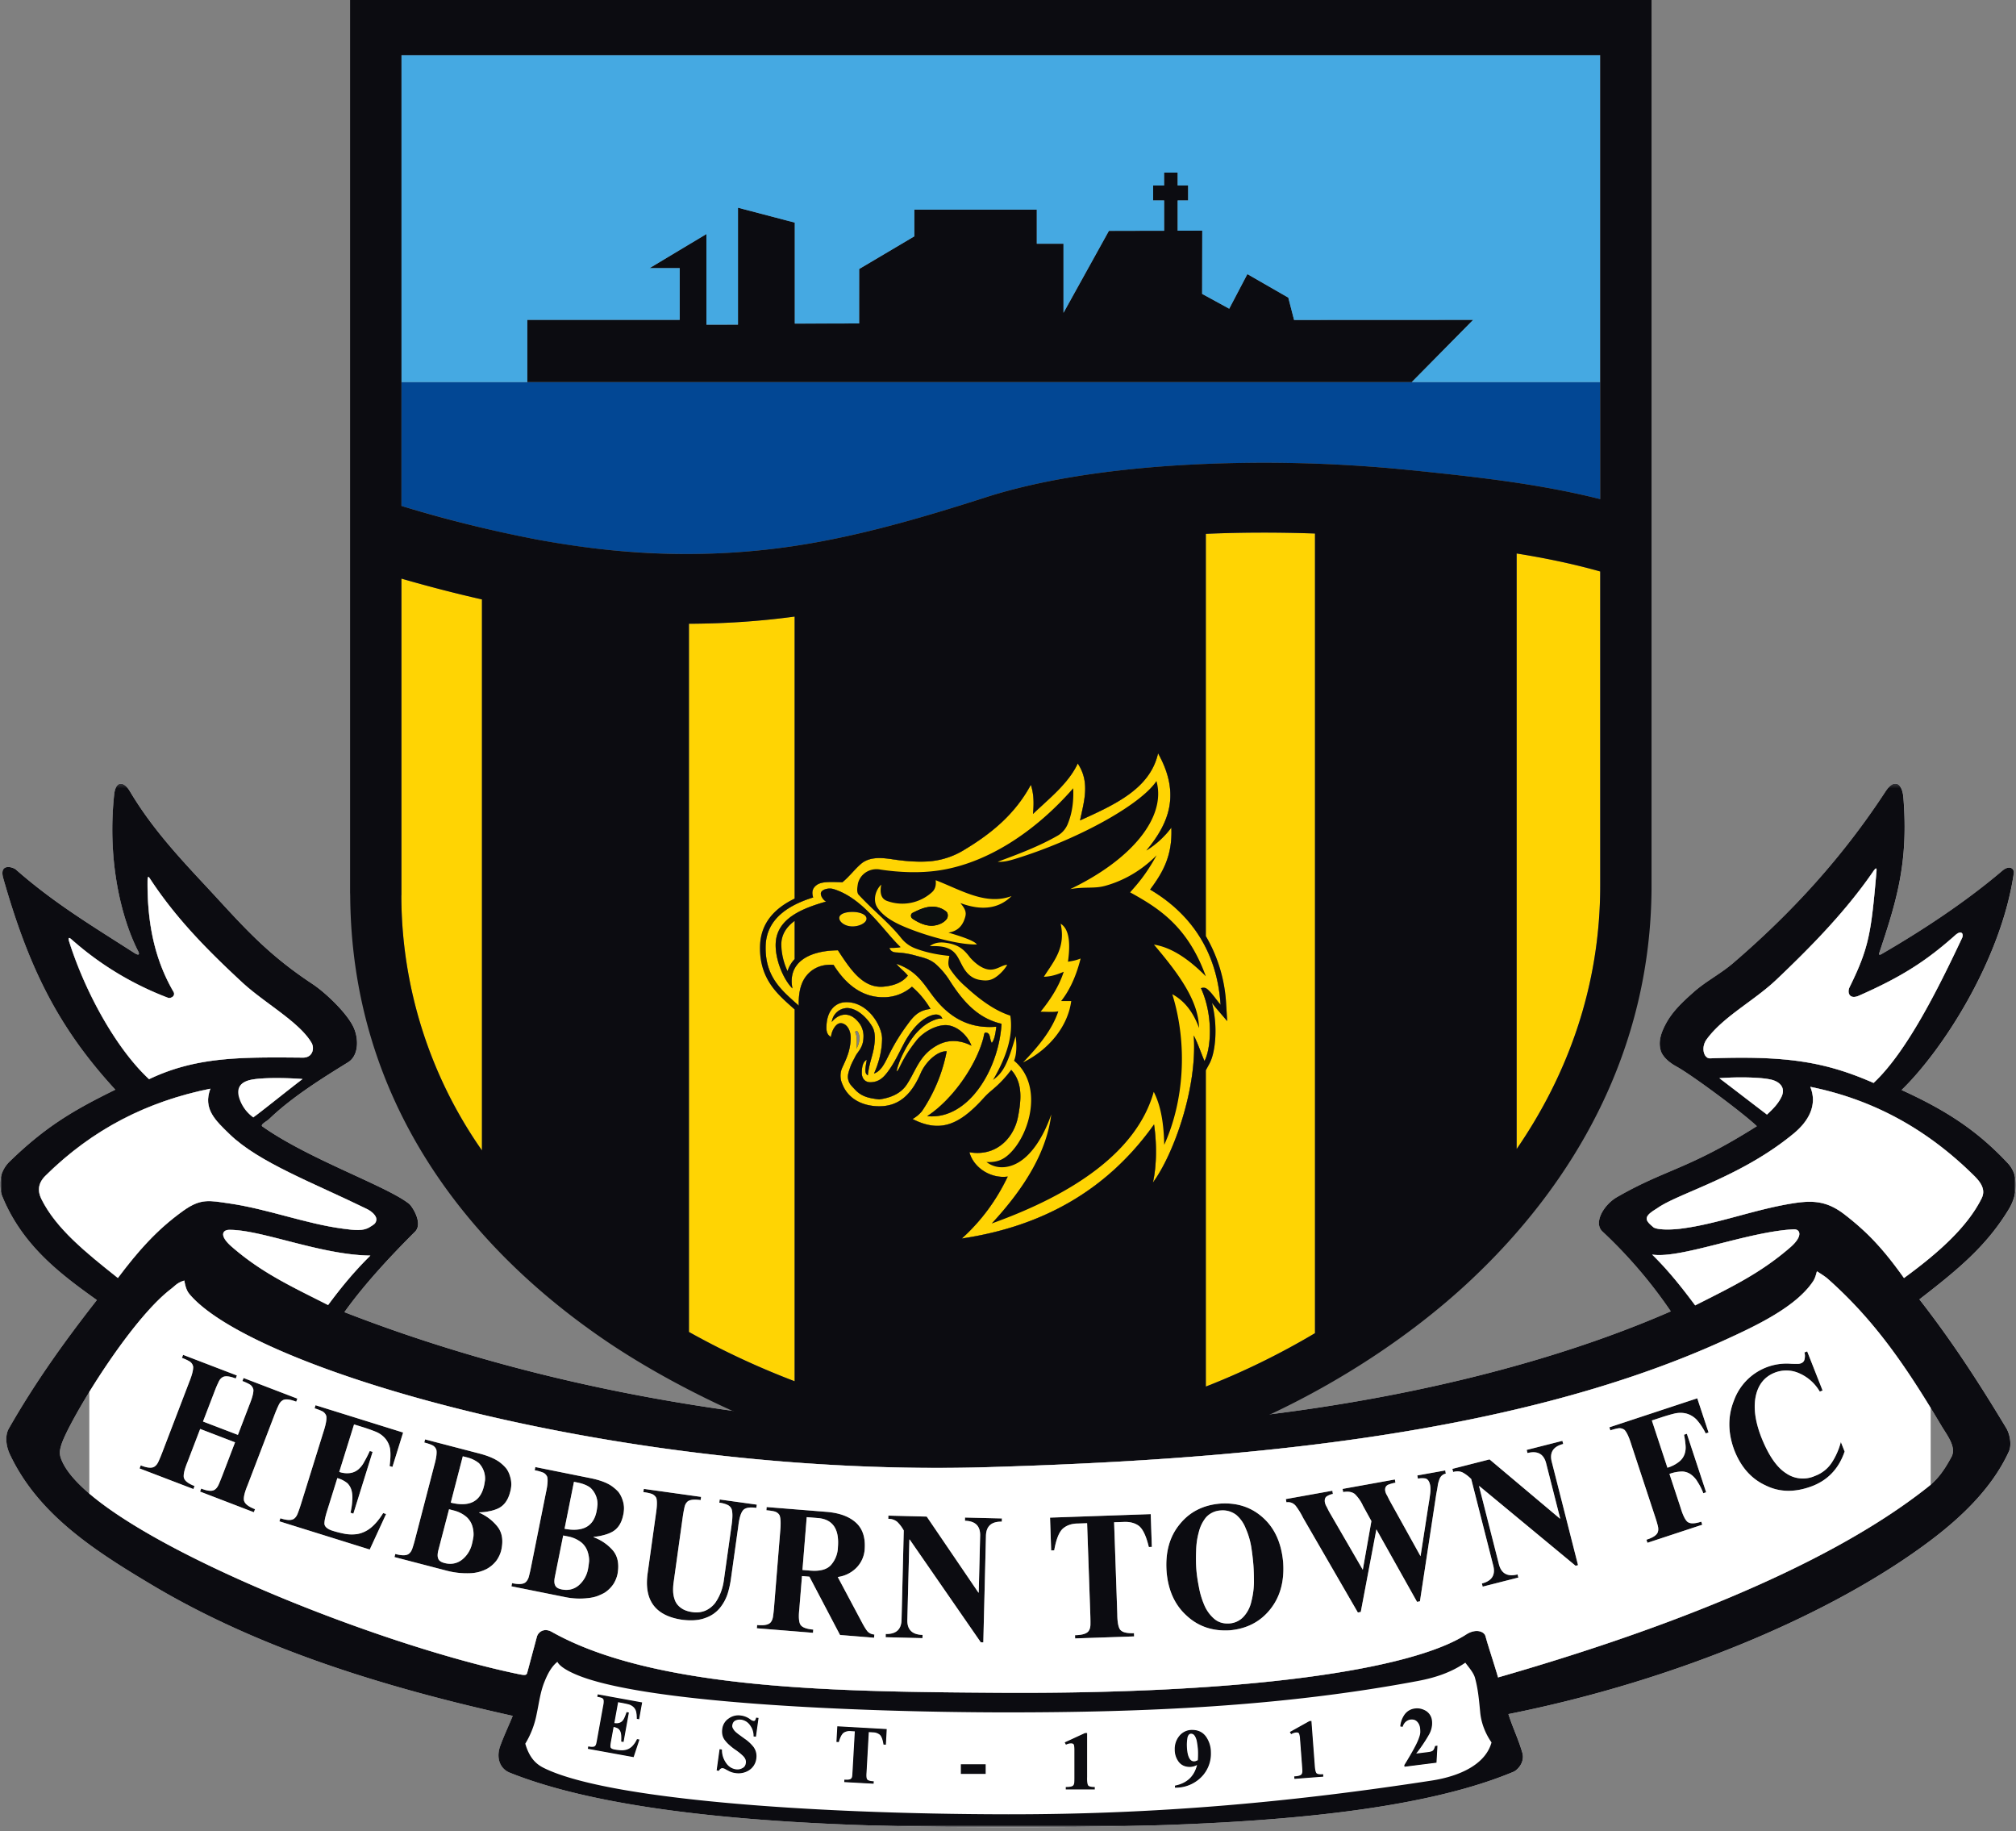
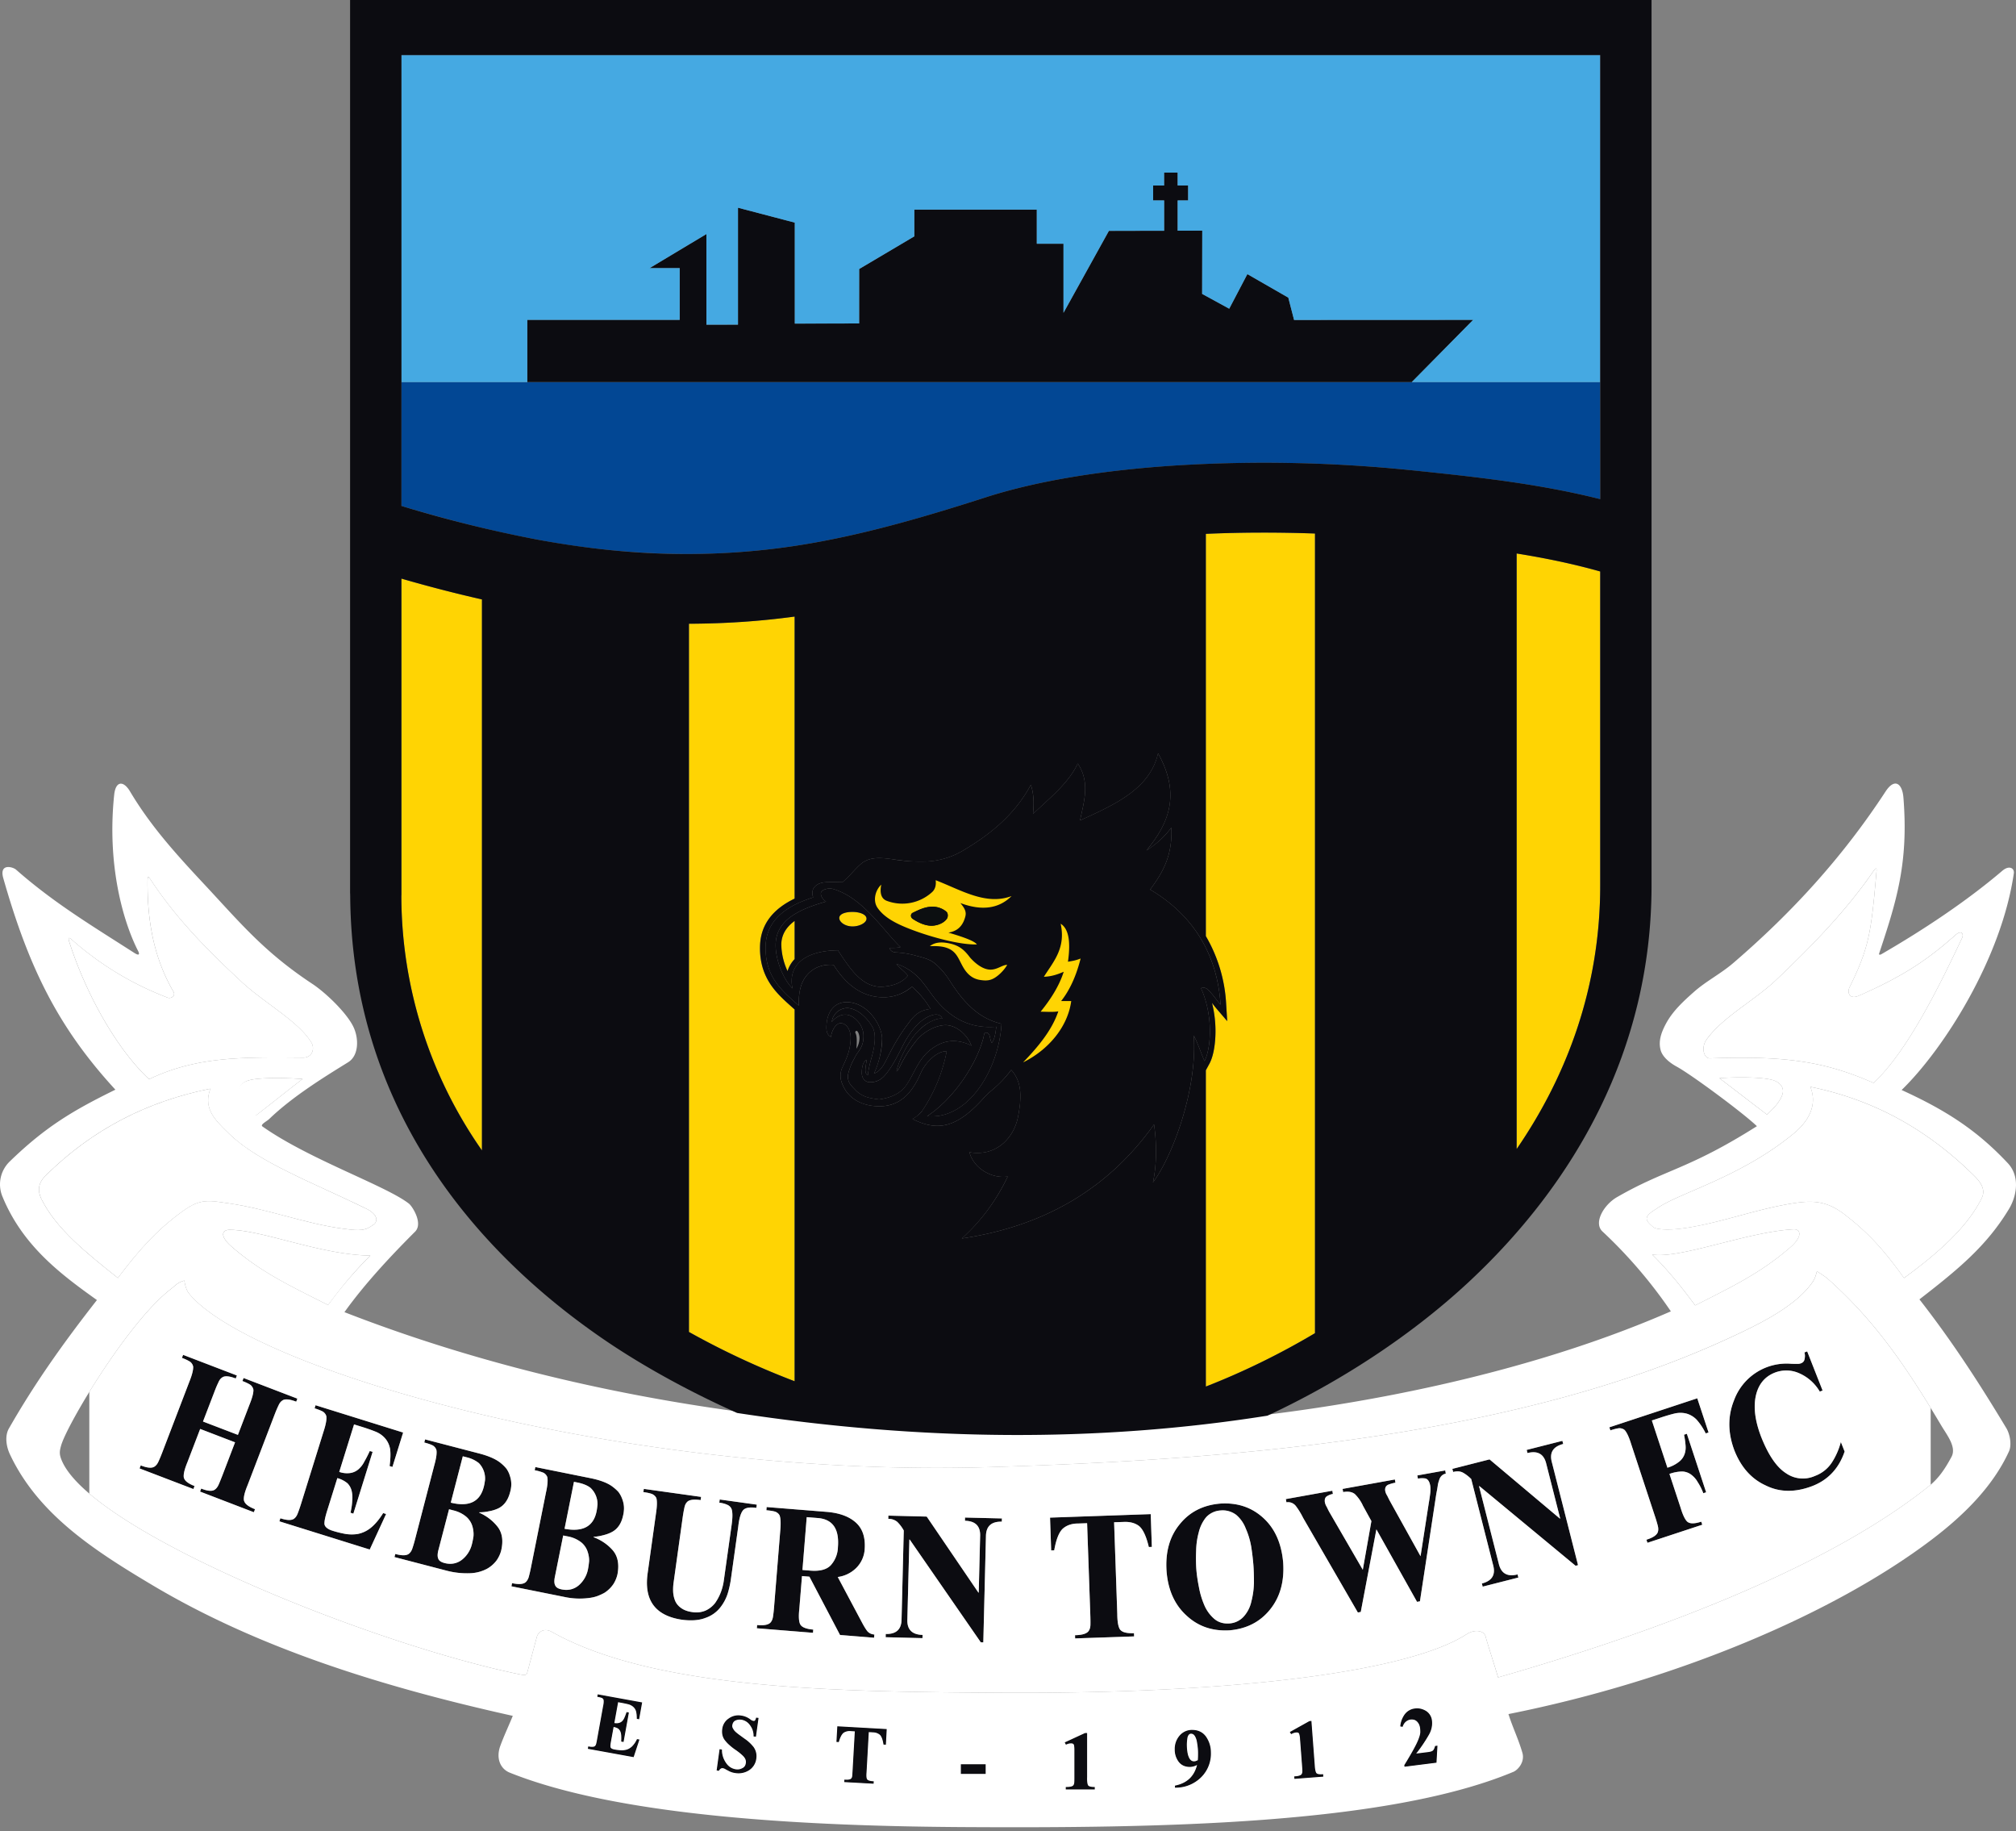
<svg xmlns="http://www.w3.org/2000/svg" width="500" height="454" fill="none">
  <rect width="100%" height="100%" fill="#808080" stroke="none" />
  <path fill="#fff" fill-rule="evenodd" d="M46.99 320.88c15.84 18.94 108.22 45.62 198.32 42.9 56.02-1.7 128.02-6.68 182.42-31.5 7.78-3.54 17.65-8.18 21.9-14.52.65-.96.8-2 1.01-2.53 1.22.78 2.06 1.31 2.69 1.87 11.67 10.35 19.42 21.7 28.16 36.4 1.4 2.35 3.8 5.3 2.52 7.71-1.68 3.13-3.26 5.42-5.67 7.34-26.63 21.22-70.67 37-106.8 47.37-.99-3.43-2.56-8.1-3.1-10.18-.33-1.27-2.43-2-4.8-.47-13.56 8.75-54.57 14.86-116.49 14.45-38.16-.26-84.59-.62-110.3-15.1-1.88-1.06-3.37 0-3.7 1.24l-2.4 8.93c-.16.58-.54.64-2.05.33-36.98-7.63-104.73-35-113.15-52.47-.93-1.95-.82-2.72-.39-4.24 1.52-5.32 16.74-30.8 27.28-38.84.95-.73 1.53-1.56 3.28-2.05.24 1.52.62 2.58 1.27 3.36Zm10.52-11.72c-3.32-2.88-2.22-4.2-.68-4.22 8-.08 22.68 6.24 35.03 6.38a101.88 101.88 0 0 0-10.49 12.26c-9.35-4.73-16.51-8.05-23.86-14.42Zm-.72-10.78c-4.86-.7-6.97-1.27-11.25 1.77-6.76 4.83-11.36 10.18-16.3 16.73-7.9-6.29-15.33-12.23-18.96-19.57-.96-1.94-.9-3.9.98-5.76 11.73-11.61 25.3-18.45 40.92-21.6-1.88 5.03 1.26 7.86 4.73 11.24 7.32 7.1 20.92 12.11 34.18 18.63.92.46 2.45 1.58 2.24 2.76-.16.88-.74 1.12-1.59 1.66-1.67 1.07-3.78.79-6.6.42-9.24-1.2-18.76-4.9-28.35-6.28Zm18.33-36.14c-15.27-.13-26.38-.27-38.15 5.35-8.26-7.7-15.86-21.68-19.8-34.07-.47-1.51.3-.83.65-.52a77.39 77.39 0 0 0 23.79 14.38c.78.3 2-.47 1.42-1.46-4.63-7.98-6.47-16.81-6.44-27.1 0-1.3.06-1.8.6-.96 6.42 9.8 14.18 17.66 22.86 25.71 5.55 5.14 14.16 9.8 17.21 15 .8 1.34.3 3.7-2.14 3.67Zm-42.88-66.02c-1.6-2.68-3.55-2.66-3.92.86-1.84 17.5 2.28 31.65 5.98 38.81.2.39.5 1.34-1 .38-10.19-6.55-19.82-12.28-29.32-20.64-.8-.7-4.24-1.66-3.16 2.13 6.31 22.15 13.58 36.98 27.8 52.43-10.26 5.04-17.15 9.04-26.1 17.7a7.88 7.88 0 0 0-1.88 8.88c5.03 12.19 14.54 19.26 23.4 25.58-8.2 10.48-15.34 20.48-21.84 31.86-1.05 1.85-.65 4.45.25 6.37 7.06 15.04 21.24 24.06 35.53 32.57 26.06 15.49 56.72 25.09 89.2 32.3-1.05 2.57-2.12 4.79-3.08 7.4-1.18 3.19.05 5.77 2.32 6.68 27.42 11.01 74.73 13.28 112.46 13.5 47.54.28 104.9-.49 136.49-13.71 1.08-.46 2.88-2.42 2.2-4.74-1.04-3.55-2.41-6.26-3.45-9.57 42-8.38 80.88-25.03 104.88-43.19 7.72-5.84 15.19-13.04 19.25-21.93.74-1.6.26-4.28-.66-5.8-6.8-11.3-13.46-21.56-21.54-31.91 9.65-7.47 16.65-13.24 22.19-22.38 1.96-3.23 2.8-8.11-.26-11.38-7.51-8.01-15.07-13.01-26.35-18.15 10.42-10.11 24.76-32.6 27.83-53.72.19-1.27-1.14-2.1-2.84-.65-9 7.66-19.64 14.69-29.98 20.68-.35.2-.7.22-.58-.17 4.27-12.87 7.32-22.33 6.02-38.65-.28-3.44-2.14-5-4.44-1.49-10.63 16.25-23.14 29.94-37.69 42.45-3.17 2.74-6.83 4.55-9.9 7.29-2.64 2.34-5.25 4.76-6.9 7.87-1.14 2.15-1.94 4.36-1.23 6.68.26.82 1.16 2.4 3.96 3.93 3.72 2.04 16.5 11.51 19.86 14.75-17.16 10.84-22.5 10.57-34.71 17.6-3.26 1.88-5.88 6.36-3.6 8.5a117.7 117.7 0 0 1 16.97 19.81c-78.94 34.5-217.4 43.65-328.97.2 5.35-7.5 12.41-14.85 17.52-19.96 2.03-2.04-.67-6.26-1.51-6.93-5.66-4.45-24.86-11.02-36.36-19.16-.62-.44 1.13-1.3 1.67-1.82 5.9-5.7 14.06-10.66 19.59-14.09 2.7-1.67 2.68-5.94 1.3-8.8-1.7-3.51-6.88-8.45-10.12-10.6-12.03-7.94-17.85-15.08-26.86-24.73-7-7.5-13.28-14.4-18.42-23.04Zm377.52 114.85c7.05 1.11 23.69-5.68 35.11-6.26 1.54-.08 2.47 1.58-.84 4.46-7.35 6.37-14.24 9.67-23.6 14.4-3.2-4.3-6.6-8.62-10.67-12.6Zm1.4-11.58c5.41-3.74 20.7-7.68 33.73-18.45 3.57-2.95 5.97-6.98 4.1-11.56 15.6 3.16 28.93 10.46 40.66 22.07 1.88 1.86 2.8 3.6 1.84 5.55-3.62 7.34-11.12 13.84-19.26 19.79-4.76-6.67-8.65-11.07-14.75-15.77-4.16-3.2-7.54-3.55-12.43-2.81-9.68 1.47-18.97 5.19-28.19 6.33-3.18.4-6.13.22-6.81-.37-.77-.66-1.5-1.27-1.62-1.94-.23-1.17 1.9-2.26 2.74-2.84Zm-347.72-22.9c-1.29-1.43-2.96-2.89-3.76-4.6-1.04-2.24.23-3.7 2.34-4.2 2.62-.63 8.79-.57 13.02-.25-3.83 2.92-7.77 6.14-11.6 9.05Zm359.85-18.9c4.12-5.63 11.75-9.53 17.24-14.73 8.35-7.92 17.07-16.78 23.85-26.59.57-.82 1.14-1.65 1.03-.36-1.33 15.21-1.81 18.88-6.69 28.78-.62 1.27-.07 3.14 2.32 2.1 10.64-4.7 16.73-8.63 23.88-15 1.63-1.44 2.15-.26 1.72.66-5.87 12.45-13.7 28.26-21.96 35.96-12.12-5.3-21.7-6.76-40.55-6.09-1.55.05-2.33-2.69-.84-4.73Zm14.95 18.67c-3.83-2.9-7.98-6.11-11.8-9.02 4.23-.33 10.22-.27 12.83.36 2.12.5 3.63 1.96 2.6 4.2-.8 1.71-2.07 3.02-3.63 4.46Z" clip-rule="evenodd" />
  <path fill="#0C0C11" fill-rule="evenodd" d="M212.6 253.09c-2.26-2.48-4.79-1.56-6.3.3a3.92 3.92 0 0 1 3.87-3.45c2.21.08 4.63 2.03 6.15 4.61.84 1.4.71 3.27.47 4.89-.35 2.45-1.18 3.96-1.56 7.2-.78-.54-.72-1.19-.26-3.86-.7.33-1.23 1.2-1.23 3.28 0 1.25.75 2.32 2.15 2.28 1.73-.04 2.86-.78 3.98-2.19 1.72-2.16 2.87-4.63 4.2-7.19 1.6-3.05 4.12-6.42 7.24-7.28 1.22-.34 2.16.05 2.4.94-.3-.13-.98-.04-1.34.07-1.7.49-3.09 1.46-4.44 2.74-2.7 2.57-5.16 7.87-5.57 10.2.77-.26.92-2.55 4.84-7.52 1.79-2.28 4.78-3.82 7.1-3.93 2.75-.12 5.63 2.35 6.63 5.1a9.9 9.9 0 0 0-3.83-1.13c-2.48-.18-4.44.72-6.2 2.04-3.1 2.33-4.05 5.79-6.03 8.74-1.46 2.2-3.89 3.26-6.86 3.68-1.9-.3-4.08-.45-5.9-2.39-.89-.95-1.57-1.49-1.79-2.77-.15-.92.22-1.87.52-2.75.35-1.06.82-1.83 1.33-2.82.6-1.2 1.93-2.1 1.99-4.74a5.37 5.37 0 0 0-1.56-4.05Zm6.17 4.37c-.05-3.12-3.54-9.13-9.04-8.96-2.47.07-4.34 1.92-4.7 5.09-.25 2.3.18 2.99 1.06 3.53.14-1.53 1.19-3.41 2.4-3.42 1.38 0 2.58 1.6 2.5 3.88-.12 3.02-1.07 4.93-2.14 7.23a4.96 4.96 0 0 0 .1 4.06c1.36 3.46 4.72 5.34 8.85 5.43 4.99.1 8.2-2.74 10.56-8.22 1.21-2.8 4.15-5.53 6.43-5.41a40.04 40.04 0 0 1-6.07 14.75c-.47.7-1.36 1.4-2.4 2.04 6.9 3.51 11.65 1.46 17.7-5.26.7-.77 1.4-1.4 2.2-2.06 1.79-1.5 3.16-2.99 4.58-4.85 2.76 3.02 2.57 7.06 1.68 11.63-1 5.2-5.37 9.94-12.05 8.78 1.07 3.95 5.43 6.6 9.5 6.03a48.55 48.55 0 0 1-11.39 15.36c19.66-2.93 35.92-11.73 47.68-28.28.69 4.7.68 10.12-.28 14.4 5.06-6.81 11.05-23.36 10.13-36.45 1.07 2.04 1.7 4.09 2.66 6.33 1.54-2.84 2.33-11.04-.87-18.07.46-.15 1-.16 1.38.1 1.15.83 2.32 2.66 3.48 4.01-.8-12.45-6.74-22.23-17.47-28.56 2.95-3.97 5.6-8.24 5.26-15.36-1.9 2.55-4 4.27-6.18 5.66 5.4-6.51 8.67-13.75 2.88-24.09-1.95 8.76-10.64 12.7-19.34 16.64.98-4.72 2.54-9.46-.57-14.11-2.28 4.9-6.96 8.56-11.1 12.5.23-2.38.26-4.77-.53-7.22-3.94 7.31-9.85 12.12-16.52 16.13a19.47 19.47 0 0 1-9.24 2.88 42.6 42.6 0 0 1-8.83-.59c-2.94-.42-5.65-.5-7.65 1.28-1.64 1.47-2.73 2.98-4.5 4.46-3.21-.1-5.12-.18-6.35.67-1.1.76-1.32 1.81-.9 3.1-6.8 2.1-11.66 5.74-11.8 12.13-.15 7.65 4.08 11 8.23 14.7-.08-2.27.2-4.82 1.42-6.75 1.21-1.9 3.56-3.66 7.21-3.36 3.19 5.1 7.25 8 12.2 8.03 2.83.02 5.03-.83 7.24-2.61 1.77 1.49 3.3 3.33 4.6 5.5-3.13.36-4.33 2-5.72 3.89a48.57 48.57 0 0 0-4.44 7.2c-1.13 2.21-1.99 4.3-3.85 4.93a21.95 21.95 0 0 0 2-8.72Zm.38-12.82c-5.15.47-8.26-4.33-11.33-9.01-7.7.09-12.52 3.32-11.28 9.44-2.11-2.04-4.28-6.94-4.16-11.04.2-6.41 6.88-8.86 12.5-10.49-.76-.43-1.3-1.33-1.3-1.97 0-.98 1.85-1.51 3.11-1.13 7.5 2.28 12.44 10.41 16.64 14.39-.92.23-1.83.19-2.75.21.31.8.88 1.09 1.73 1.12 1.63.08 3.2.34 4.76.78 1.86.52 3.56.8 5.13 2.22a19.1 19.1 0 0 1 3.3 3.93c3.46 5.42 7.14 9.42 12.9 10.76-.7 11.44-8.34 23.92-18.45 22.9 6.25-4.06 12.08-12.45 13.9-19.26.2-.7.18-1.16.44-1.44 1.52-.14 1.05 1.57 1.69 2.52.62-.69.9-2.15 1.12-4-5.73.49-10.59-1.48-14.7-6.33-2.98-3.5-4.4-7.32-10.08-9.27.81 1.08 2.01 1.88 2.83 2.94-1.3 1.65-3.38 2.49-6 2.73Zm-7.02 11.4c-.04-.31.16-.45.34-.43.37.06.7 1.1.7 1.72a5.28 5.28 0 0 1-.77 2.7c.3-3.43-.23-3.75-.27-3.99ZM351.24 434.8l2.9-.36c.33-.04.95-.13 1.22-.37.28-.21.46-.75.55-1.08l.02-.07.58-.08-.24 4.22-7.93 1-.05-.38.02-.04a84.6 84.6 0 0 0 2.35-4.01c.43-.8.9-1.68 1.2-2.53.18-.47.36-1.03.4-1.53 0-.35 0-.7-.05-1.06-.08-.63-.3-1.2-.76-1.65-.44-.45-1-.56-1.61-.5-.45.07-.85.25-1.2.56-.35.31-.59.7-.74 1.15l-.04.1-.58-.11.02-.12a6.03 6.03 0 0 1 1.07-2.83 3.67 3.67 0 0 1 2.6-1.49c.92-.12 1.8.1 2.6.55a3.22 3.22 0 0 1 1.58 2.48 5.6 5.6 0 0 1-.72 3.41 37.72 37.72 0 0 1-3.2 4.75Zm-31.34-5.34 4.86-2.71.49-.04.82 10.9c.04.52.1 1.55.39 2 .13.16.32.24.53.28.32.07.7.06 1.04.04l.13-.01.04.6-7.16.55-.05-.6.13-.02c.45-.02 1.48-.12 1.73-.57.13-.23.16-.51.16-.76-.01-.43-.04-.85-.07-1.27l-.5-6.62a5.26 5.26 0 0 0-.22-1.32c-.12-.32-.43-.37-.74-.35-.4.05-.8.17-1.15.37l-.1.06-.33-.53Zm-23 8.15a3.76 3.76 0 0 1-1.82.5c-1.13-.01-2.1-.4-2.78-1.32a4.96 4.96 0 0 1-.94-2.98 5.03 5.03 0 0 1 1.14-3.39 4.01 4.01 0 0 1 3.2-1.48c1.45.01 2.66.55 3.48 1.77a6.8 6.8 0 0 1 1.14 3.83 8.2 8.2 0 0 1-2.5 6.21 8.9 8.9 0 0 1-6.28 2.5h-.13v-.5l.1-.02c2.9-.6 4.7-2.3 5.39-5.13Zm.18-1.16c.06-.62.06-1.25.06-1.87 0-.93-.14-1.92-.3-2.83-.1-.48-.27-.96-.54-1.37-.22-.33-.51-.5-.9-.51a.74.74 0 0 0-.56.26c-.17.2-.27.45-.33.7a13 13 0 0 0-.16 1.65c.01.98.09 2.38.52 3.28.25.54.63.98 1.28.97.17 0 .35-.03.51-.1l.42-.18Zm-33-4.42 5.05-2.33h.49v10.93c-.02.52-.02 1.55.22 2.01.12.18.31.28.5.33.33.1.72.12 1.06.12h.12v.6h-7.19v-.6h.13c.45 0 1.48-.01 1.77-.45.14-.2.2-.49.22-.74.02-.42.02-.85.02-1.28V434c0-.43 0-.91-.11-1.33-.1-.33-.4-.4-.72-.4-.4 0-.8.1-1.17.28l-.1.05-.29-.56Zm-25.77 5.43h6.15v2.38h-6.15v-2.38Zm-22.84-7.98-.56 10.05c-.04.44-.08 1.23.13 1.63.11.17.3.27.5.34.32.1.7.15 1.04.17h.12l-.03.6-7.28-.4.03-.6h.13c.4.03 1.33.07 1.6-.33.14-.17.2-.39.22-.6l.07-1 .57-10.05-.98-.06a2.76 2.76 0 0 0-1.79.4c-.6.45-.98 1.52-1.18 2.22l-.03.1-.58-.04.22-3.87 12.25.69-.21 3.87-.59-.03-.01-.1c-.11-.71-.35-1.83-.9-2.34a2.79 2.79 0 0 0-1.75-.6l-.99-.05Zm-36.34-.74a3.64 3.64 0 0 1 1.65-2.67 4.04 4.04 0 0 1 2.96-.7c.86.1 1.64.43 2.35.95.22.2.47.33.76.38.18.02.34 0 .44-.16.05-.09.1-.18.13-.27l.1-.28.02-.1.59.08-.65 4.65-.58-.07v-.11a4.28 4.28 0 0 0-.83-2.6 3.22 3.22 0 0 0-2.2-1.44c-.5-.07-.99-.01-1.45.19-.49.23-.72.66-.8 1.18-.05.3.02.6.2.86.15.32.4.6.65.83.33.29.67.56 1.03.81l1.15.84a9.68 9.68 0 0 1 2.19 2 3.85 3.85 0 0 1 .73 2.94 3.98 3.98 0 0 1-1.79 2.88 4.85 4.85 0 0 1-3.32.71 4.8 4.8 0 0 1-1.9-.63 7.2 7.2 0 0 1-.62-.33 1.9 1.9 0 0 0-.64-.26.78.78 0 0 0-.54.11c-.18.12-.32.27-.42.47l-.04.07-.56-.08.73-5.27.58.08v.1c0 1.14.32 2.17.94 3.11.6.94 1.43 1.53 2.53 1.7a2.5 2.5 0 0 0 1.58-.28c.53-.25.8-.68.88-1.24.05-.35.02-.7-.12-1.02a2.94 2.94 0 0 0-.65-.87c-.66-.63-1.4-1.18-2.17-1.69-.4-.3-.77-.6-1.14-.93a7.46 7.46 0 0 1-1.01-1.06c-.7-.82-.9-1.82-.76-2.88Zm-25.83-6.68-.94 5.18c.39.06.81.07 1.2-.04.3-.1.57-.24.8-.48a2.94 2.94 0 0 0 .55-.9c.18-.4.32-.8.46-1.2l.03-.1.57.1-1.32 7.3-.58-.1.01-.12a12.4 12.4 0 0 0 0-1.33 2.98 2.98 0 0 0-.2-1.01 1.8 1.8 0 0 0-.57-.76 3.34 3.34 0 0 0-1.13-.4l-.63 3.46c-.07.4-.23 1.22-.12 1.61.06.14.17.24.31.31.19.12.47.18.69.22.47.09.95.15 1.43.18.49.04.97 0 1.44-.12.54-.13 1-.42 1.41-.78a5.9 5.9 0 0 0 1.24-1.78l.04-.08.6.1-1.44 4.36-11.35-2.06.1-.6.13.03c.4.08 1.26.21 1.57-.15.15-.15.23-.36.28-.57.08-.32.15-.66.2-.98l1.5-8.29c.1-.45.23-1.2.1-1.65a.82.82 0 0 0-.4-.4c-.31-.13-.69-.2-1.02-.27l-.12-.02.1-.6 11.02 2-.75 4.17-.57-.1v-.1c0-.6-.04-1.26-.2-1.83a2.4 2.4 0 0 0-.71-1.07 3.01 3.01 0 0 0-1.13-.6c-.55-.14-1.1-.25-1.66-.36l-.94-.17Z" clip-rule="evenodd" />
  <path fill="#0C0C11" fill-rule="evenodd" d="m348.44 437.94 7.71-.98.23-3.97-.36.05c-.16.58-.36.96-.59 1.14-.22.2-.64.32-1.28.4l-3.19.4c1.6-2.11 2.7-3.77 3.36-4.97.62-1.2.86-2.3.7-3.33a3.1 3.1 0 0 0-1.52-2.4 4 4 0 0 0-2.5-.52c-1.12.15-1.95.63-2.53 1.43a5.83 5.83 0 0 0-1.06 2.78l.37.07c.16-.47.42-.88.78-1.2.35-.32.77-.51 1.26-.6.73-.07 1.3.11 1.71.54.44.43.7 1 .8 1.72.04.33.06.7.05 1.08-.03.4-.16.93-.4 1.58-.43 1.2-1.61 3.38-3.57 6.56l.03.22ZM320.07 429.51l.19.32c.37-.21.78-.33 1.2-.38.46-.04.75.11.87.43.11.34.18.8.22 1.36l.5 6.6c.04.52.07.95.08 1.29 0 .33-.06.6-.18.81-.2.37-.81.58-1.83.65l.03.35 6.92-.52-.03-.36c-.45.03-.81.02-1.09-.04a.99.99 0 0 1-.6-.34 4.81 4.81 0 0 1-.4-2.06l-.82-10.77-.34.02-4.72 2.64ZM294.23 432.48c0-.2 0-.45.04-.75l.12-.92c.08-.3.2-.56.34-.76.16-.19.38-.29.66-.3.43 0 .76.2 1 .56.26.38.45.85.56 1.41a16.15 16.15 0 0 1 .24 4.82l-.49.2c-.16.07-.35.11-.55.11-.6.01-1.07-.33-1.4-1.04a8.24 8.24 0 0 1-.52-3.33Zm-2.7 10.65a8.7 8.7 0 0 0 6.2-2.46 7.9 7.9 0 0 0 1.86-2.73c.41-1.03.61-2.16.6-3.4a6.73 6.73 0 0 0-1.12-3.76 3.88 3.88 0 0 0-3.38-1.72 3.89 3.89 0 0 0-3.1 1.44c-.75.9-1.13 2-1.11 3.31 0 1.13.3 2.1.92 2.9.6.85 1.5 1.27 2.68 1.27.36 0 .7-.06 1.06-.16.35-.12.66-.28.94-.5-.63 3.05-2.49 4.89-5.55 5.53v.28ZM264.25 432.1l.17.33c.38-.18.8-.28 1.22-.29.46 0 .74.17.84.5.08.35.12.8.11 1.37v6.62c0 .52 0 .95-.02 1.29-.02.33-.1.6-.24.8-.23.35-.85.51-1.87.5v.36h6.94v-.36c-.45 0-.81-.04-1.08-.12a1 1 0 0 1-.58-.38 4.8 4.8 0 0 1-.24-2.09v-10.8h-.35l-4.9 2.27ZM238.44 439.71h5.9v-2.12h-5.9v2.12ZM207.58 431.8l.36.02c.34-1.16.75-1.93 1.23-2.29.48-.33 1.1-.47 1.87-.41l1.1.06-.57 10.17-.08 1.01c-.03.28-.11.5-.24.66-.22.32-.8.44-1.71.38l-.02.36 7.03.4.02-.36a3.94 3.94 0 0 1-1.07-.18c-.27-.1-.46-.23-.56-.4-.18-.31-.23-.88-.16-1.7l.58-10.16 1.1.06c.77.03 1.38.24 1.83.63.44.4.75 1.2.94 2.4l.36.02.2-3.63-12-.67-.21 3.63ZM179.25 428.76c-.14 1.12.1 2.05.74 2.79.29.38.62.72.99 1.05.37.31.74.63 1.13.92.85.56 1.58 1.13 2.18 1.7.3.28.53.58.68.9.14.33.19.7.14 1.09-.1.64-.42 1.08-.96 1.33a2.6 2.6 0 0 1-1.65.3c-1.12-.18-2-.76-2.62-1.76a5.8 5.8 0 0 1-.95-3.17l-.36-.05-.69 5.03.36.05c.1-.2.25-.37.45-.5.19-.12.4-.17.63-.14.24.05.47.14.69.28.22.13.42.23.62.33a5.52 5.52 0 0 0 1.85.61 4.7 4.7 0 0 0 3.24-.69 3.84 3.84 0 0 0 1.73-2.8 3.75 3.75 0 0 0-.7-2.84 9.52 9.52 0 0 0-2.17-1.98c-.39-.28-.77-.57-1.16-.83-.38-.29-.73-.56-1.03-.82a3.3 3.3 0 0 1-.69-.87c-.18-.3-.25-.6-.2-.93.1-.63.38-1.05.87-1.28.47-.2.98-.27 1.52-.2.95.16 1.71.66 2.29 1.5.58.82.87 1.7.85 2.66l.35.05.6-4.41-.34-.05a4.16 4.16 0 0 1-.24.58c-.12.18-.31.25-.57.21-.3-.05-.58-.19-.82-.4a4.9 4.9 0 0 0-2.3-.93 3.93 3.93 0 0 0-2.86.69 3.52 3.52 0 0 0-1.6 2.58ZM153.2 421.93l1.06.19c.63.11 1.19.23 1.67.36.47.14.87.35 1.18.62.33.28.58.66.74 1.12.14.49.2 1.11.2 1.87l.36.06.7-3.92-10.77-1.96-.06.36c.46.08.8.17 1.05.27.23.12.39.27.47.47.1.34.07.92-.1 1.72l-1.5 8.28-.2 1c-.07.27-.17.48-.3.62-.26.3-.82.35-1.7.18l-.06.35 11.12 2.02 1.36-4.12-.36-.06a6 6 0 0 1-1.27 1.81c-.47.42-.95.7-1.46.82-.5.11-.99.15-1.48.12-.5-.04-.99-.1-1.45-.19a2.15 2.15 0 0 1-.72-.23.75.75 0 0 1-.37-.37c-.08-.3-.03-.86.13-1.68l.65-3.59c.54.1.96.25 1.28.46.28.2.49.48.62.8a5.9 5.9 0 0 1 .21 2.4l.35.07 1.28-7.05-.35-.07a12.49 12.49 0 0 1-.7 1.71 1.91 1.91 0 0 1-1.2.95c-.37.11-.82.12-1.37.02l.98-5.41ZM430.18 359.69c1.65 4.15 4.24 7.03 7.75 8.63 3.44 1.71 7.28 1.76 11.5.17 3.95-1.52 6.63-4.38 8.06-8.58l-.93-2.36c-.52 1.9-1.26 3.6-2.23 5.07a8.51 8.51 0 0 1-4.2 3.33 7.3 7.3 0 0 1-7.16-.65c-2.33-1.48-4.4-4.5-6.21-9.1-1.48-3.87-1.91-7.24-1.3-10.08.63-2.82 2.17-4.74 4.64-5.75 2.13-.8 4.2-.74 6.23.18 2.04.9 3.71 2.39 5 4.5l.7-.28-3.82-9.7-.7.27c.16.49.18 1 .07 1.53-.07.57-.37.95-.9 1.15-.32.13-.72.18-1.2.15-.49 0-.9 0-1.27-.03a13.88 13.88 0 0 0-14.18 9.14c-1.56 3.93-1.51 8.07.14 12.4ZM409.68 352.21l2.32-.76c1.28-.42 2.41-.75 3.43-.99 1-.2 1.93-.2 2.8.03.88.22 1.7.7 2.49 1.45.78.82 1.55 1.98 2.33 3.48l.7-.23-2.8-8.48-21.8 7.2.25.75c.92-.3 1.65-.48 2.2-.54a2 2 0 0 1 1.34.46c.53.58 1.08 1.74 1.62 3.5l5.9 17.89c.28.84.5 1.57.66 2.19.17.6.2 1.11.1 1.53-.16.84-1.12 1.53-2.88 2.08l.25.77 13.6-4.48-.26-.76c-.86.28-1.56.42-2.12.41-.56 0-1-.13-1.34-.4-.58-.54-1.12-1.69-1.65-3.45l-2.77-8.4a9.7 9.7 0 0 1 3.2-.6c.88.07 1.62.33 2.21.8a5.83 5.83 0 0 1 1.6 1.83 14.71 14.71 0 0 1 1.39 2.76l.7-.23-4.78-14.5-.7.23c.18.9.3 1.76.37 2.57.08.82 0 1.57-.25 2.26a4.09 4.09 0 0 1-1.35 1.85 8.5 8.5 0 0 1-2.9 1.5l-3.86-11.72ZM390.77 388.24l.6-.16-6.48-25.48c-.66-2.4.27-3.92 2.8-4.57l-.2-.77-8.85 2.25.2.78c2.54-.65 4.09.25 4.66 2.67l3.44 13.55-.08.02-17.43-14.67-9.23 2.34.2.78a3.4 3.4 0 0 1 2.3.1c.64.3 1.36.86 2.18 1.65l5.43 21.33c.66 2.4-.26 3.93-2.79 4.57l.2.78 8.85-2.26-.2-.77c-2.54.65-4.09-.25-4.66-2.67l-4.89-19.21.08-.02 23.87 19.76ZM319.05 372.5c.94-.14 1.72.17 2.35.93.6.78 1.2 1.76 1.8 2.94l13.57 23.45.72-.13 3.87-20.48 10.08 17.97.72-.13 4.08-26.79c.12-.58.23-1.16.32-1.72.06-.54.18-1.03.35-1.5.26-.92.81-1.47 1.66-1.66l-.14-.79-6.91 1.25.14.79a5.3 5.3 0 0 1 1.91-.04c.56.2.93.74 1.12 1.64.12.65.11 1.4-.01 2.28-.11.88-.23 1.67-.35 2.36l-2.02 13-7.71-13.9c-.17-.32-.35-.7-.56-1.13a3.17 3.17 0 0 1-.49-1.17c-.11-.73.14-1.25.74-1.54a9.55 9.55 0 0 1 1.8-.5l-.14-.79-12.97 2.33.14.8c1.23-.23 2.2-.07 2.89.48a9.6 9.6 0 0 1 2.03 2.91l2.09 3.8-2.14 12.07-8.28-14.28c-.2-.35-.4-.77-.63-1.25a3.61 3.61 0 0 1-.5-1.23c-.1-.74.09-1.26.59-1.52.43-.26.9-.44 1.4-.53l-.13-.79-11.53 2.07.14.8ZM296.71 389.1c-.1-1.38-.12-2.9-.05-4.56.03-1.62.25-3.16.65-4.6.38-1.5 1-2.76 1.85-3.76a5.3 5.3 0 0 1 3.59-1.66 5.54 5.54 0 0 1 3.85 1.1c1.03.86 1.82 2 2.38 3.43a18.95 18.95 0 0 1 1.34 4.45c.25 1.64.43 3.14.54 4.52.1 1.31.14 2.78.14 4.41a20.55 20.55 0 0 1-.64 4.65 8.18 8.18 0 0 1-1.84 3.68 5.25 5.25 0 0 1-3.64 1.78 5.06 5.06 0 0 1-3.81-1.21 9.25 9.25 0 0 1-2.4-3.37 20.51 20.51 0 0 1-1.33-4.5c-.32-1.6-.53-3.05-.63-4.37Zm-7.38.55c.37 4.69 2.05 8.34 4.99 10.98 2.88 2.67 6.45 3.87 10.68 3.6 4.2-.37 7.55-2.1 10-5.18 2.47-3.05 3.55-6.9 3.24-11.6-.41-4.78-2.06-8.47-4.96-11.1-2.9-2.65-6.46-3.82-10.67-3.53-4.22.36-7.56 2.05-10.02 5.1-2.51 3.04-3.6 6.94-3.26 11.73ZM260.7 384.42l.75-.02c.48-2.66 1.17-4.45 2.1-5.34a5.54 5.54 0 0 1 3.78-1.3l2.29-.08.79 22.78c.03.9.04 1.65.03 2.29 0 .63-.12 1.13-.35 1.5-.4.76-1.56 1.16-3.47 1.2l.02.8 14.63-.5-.03-.8c-.95.03-1.7-.04-2.26-.2a2.1 2.1 0 0 1-1.23-.76c-.42-.68-.64-1.93-.65-3.76l-.79-22.79 2.3-.07c1.6-.09 2.9.25 3.9 1.03.99.83 1.79 2.56 2.41 5.18l.75-.02-.28-8.13-24.97.86.28 8.13ZM243.25 407.21l.62.02.66-26.28c0-2.5 1.31-3.71 3.93-3.65l.02-.8-9.14-.23-.02.8c2.62.07 3.87 1.36 3.76 3.84l-.35 13.98h-.08l-12.81-18.85-9.52-.24-.02.8a3.4 3.4 0 0 1 2.2.72c.52.47 1.07 1.2 1.64 2.17l-.54 22.02c-.02 2.49-1.32 3.7-3.92 3.64l-.02.8 9.12.23.02-.8c-2.62-.07-3.87-1.35-3.76-3.83l.5-19.82h.08l17.63 25.48ZM198.9 390.78l1.84.16 7.6 14.45 8.44.69.06-.8a2.47 2.47 0 0 1-1.73-.82c-.38-.48-.8-1.16-1.27-2.05l-6.07-11.39a7.97 7.97 0 0 0 4.54-2.21 7.16 7.16 0 0 0 2.14-4.7c.21-2.9-.53-5.11-2.23-6.62-1.68-1.5-4.07-2.36-7.17-2.61l-14.92-1.2-.06.8c.97.07 1.7.19 2.23.35.5.21.85.53 1.06.94.26.75.31 2.03.14 3.85l-1.52 18.78c-.07.89-.15 1.65-.24 2.27-.08.63-.26 1.11-.51 1.46-.47.71-1.63.97-3.46.8l-.07.8 13.93 1.12.06-.8a7.25 7.25 0 0 1-2.16-.44c-.53-.22-.89-.52-1.1-.9-.33-.72-.39-1.99-.19-3.8l.66-8.13Zm.12-1.5 1.06-13.1 2.62.21c3.77.25 5.48 2.66 5.11 7.22a6.97 6.97 0 0 1-1.7 4.43c-1.01 1.12-2.71 1.59-5.12 1.4l-1.97-.16ZM159.56 369.97c.97.13 1.7.3 2.2.48.49.25.83.58 1.02 1.01.22.75.18 2.04-.1 3.84l-2.05 14.7c-.97 6.76 1.87 10.63 8.52 11.62 2.35.3 4.3.14 5.83-.47a7.92 7.92 0 0 0 3.6-2.5 11 11 0 0 0 1.91-3.57c.37-1.25.63-2.42.78-3.49l1.83-13.13c.22-1.88.58-3.17 1.1-3.88.52-.71 1.65-.95 3.38-.7l.11-.8-9.19-1.28-.1.8c.9.12 1.6.3 2.07.56.48.24.81.58.98 1.04.27.82.26 2.16-.02 4.03l-1.89 13.5a12.6 12.6 0 0 1-2.18 5.74c-.63.8-1.4 1.41-2.32 1.84a5.9 5.9 0 0 1-3.34.4 6.01 6.01 0 0 1-2.7-.95 4.18 4.18 0 0 1-1.5-1.72 6.78 6.78 0 0 1-.54-2.2c-.05-.79-.02-1.6.1-2.4l2.25-16.21c.14-.93.27-1.7.41-2.31.1-.62.31-1.1.61-1.4.48-.64 1.63-.82 3.44-.57l.1-.8-14.2-1.98-.1.8ZM139.68 380.72l1.15.23a7.6 7.6 0 0 1 3.38 1.52 5 5 0 0 1 1.54 2.27c.26.82.39 1.6.36 2.36a21 21 0 0 1-.26 1.87 7.02 7.02 0 0 1-2.33 4.13 4.81 4.81 0 0 1-4.23.99c-.88-.18-1.4-.52-1.6-1.01-.25-.5-.26-1.26-.04-2.25l2.03-10.1Zm2.67-13.3 1.1.22c1.3.29 2.3.72 3 1.27a5.48 5.48 0 0 1 1.74 4.07c-.06.67-.12 1.19-.2 1.58-.7 3.87-3.35 5.37-7.98 4.5l2.34-11.64Zm-10.64 21.12c-.18.87-.35 1.61-.51 2.22-.15.61-.38 1.07-.68 1.39-.55.65-1.72.78-3.53.39l-.15.78 13.05 2.62a18.11 18.11 0 0 0 6.07.3c.83-.1 1.58-.27 2.23-.51.65-.25 1.22-.51 1.72-.8a7.63 7.63 0 0 0 2.3-2.29c.48-.81.8-1.6.95-2.38.45-2.48.04-4.44-1.2-5.88a11.79 11.79 0 0 0-4.75-3.24l.02-.09c.8-.05 1.58-.18 2.37-.4.8-.18 1.52-.44 2.16-.79 1.43-.76 2.36-2.13 2.78-4.12.06-.3.13-.84.2-1.62.04-.81-.13-1.7-.52-2.68a6.37 6.37 0 0 0-.82-1.48c-.4-.45-.9-.9-1.5-1.35-1.16-.88-2.9-1.56-5.24-2.06l-13.9-2.8-.15.8a11 11 0 0 1 2.18.62c.47.27.78.63.94 1.05.17.77.07 2.05-.32 3.84l-3.7 18.48ZM111.36 374.23l1.14.29c1.46.41 2.55.98 3.3 1.7.71.71 1.18 1.5 1.4 2.36.21.83.3 1.62.22 2.38-.12.78-.25 1.4-.36 1.85a7.02 7.02 0 0 1-2.56 3.99 4.83 4.83 0 0 1-4.28.75c-.87-.23-1.38-.6-1.54-1.1-.22-.52-.19-1.27.09-2.25l2.6-9.97Zm3.42-13.14 1.09.28c1.28.37 2.25.85 2.92 1.44a5.5 5.5 0 0 1 1.5 4.17c-.1.66-.18 1.18-.28 1.56-.92 3.82-3.65 5.17-8.22 4.05l3-11.5Zm-11.82 20.49c-.22.86-.43 1.59-.63 2.19-.19.6-.44 1.05-.75 1.34-.59.63-1.77.68-3.55.2l-.2.77 12.88 3.35a19.85 19.85 0 0 0 6.04.65 9.67 9.67 0 0 0 4.03-1.1 7.67 7.67 0 0 0 2.43-2.15 7.7 7.7 0 0 0 1.07-2.32c.59-2.45.3-4.44-.87-5.94a11.72 11.72 0 0 0-4.55-3.5l.02-.09c.8 0 1.6-.09 2.4-.26.8-.14 1.53-.37 2.2-.67 1.47-.68 2.47-2 3-3.96.08-.3.18-.83.3-1.6.08-.81-.05-1.71-.38-2.71-.15-.49-.4-1-.73-1.53a9.28 9.28 0 0 0-1.42-1.43c-1.1-.94-2.81-1.72-5.11-2.35l-13.72-3.57-.2.77c.94.25 1.65.5 2.14.75.45.3.74.67.87 1.1.14.78-.03 2.05-.53 3.82l-4.74 18.24ZM87.81 353.19l2.14.67c1.27.4 2.4.79 3.36 1.18.93.42 1.68.97 2.24 1.65.6.7 1 1.57 1.2 2.63.15 1.12.1 2.5-.13 4.19l.7.22 2.66-8.53-21.72-6.77-.23.76c.92.3 1.62.58 2.1.85.44.32.71.7.82 1.15.1.78-.14 2.05-.7 3.78l-5.62 18c-.26.84-.51 1.57-.74 2.15-.21.6-.48 1.03-.81 1.31-.62.6-1.8.6-3.55.02l-.24.77 22.41 6.99 4.06-8.81-.73-.23a14.06 14.06 0 0 1-3.18 3.73 7.41 7.41 0 0 1-3.26 1.47 9.65 9.65 0 0 1-3.1-.07c-1.03-.2-2.01-.44-2.95-.73a4.27 4.27 0 0 1-1.42-.68 1.61 1.61 0 0 1-.64-.91c-.08-.69.18-1.9.75-3.68l2.43-7.8c1.1.34 1.93.77 2.52 1.3.53.53.87 1.18 1.05 1.92.17.72.2 1.51.13 2.4-.03.46-.07.94-.14 1.42-.08.5-.17 1.02-.28 1.55l.7.22 4.77-15.32-.7-.22a31.15 31.15 0 0 1-1.96 3.62c-.27.33-.54.63-.83.9-.55.48-1.2.79-1.93.93a5.8 5.8 0 0 1-2.85-.26l3.67-11.77ZM34.6 364.1l13.36 5.11.28-.75a6.74 6.74 0 0 1-1.9-1.02 1.97 1.97 0 0 1-.77-1.16c-.1-.77.2-2 .9-3.7l3.17-8.27 8.65 3.32-3.16 8.26c-.33.84-.61 1.54-.86 2.12-.25.58-.55 1-.9 1.27-.64.55-1.8.48-3.47-.18l-.29.74 13.34 5.12.3-.75a7.18 7.18 0 0 1-1.96-1.04c-.44-.35-.7-.74-.8-1.17-.11-.78.19-2.01.89-3.7l6.74-17.6c.34-.87.64-1.6.92-2.16.25-.58.55-.99.91-1.23.61-.5 1.79-.42 3.5.24l.3-.75-13.35-5.12-.29.75c.9.34 1.56.66 2 .96.4.34.64.74.73 1.2.04.78-.3 2.03-.98 3.72L59 355.79l-8.66-3.32 2.87-7.47c.33-.88.64-1.6.92-2.17.24-.58.55-1 .9-1.24.6-.5 1.75-.43 3.43.21l.28-.75-13.34-5.11-.29.75c.91.34 1.59.67 2.05.97.41.35.66.75.74 1.2.05.8-.26 2.04-.94 3.73l-6.75 17.6c-.31.83-.6 1.54-.87 2.1-.25.59-.55 1-.9 1.26-.65.56-1.82.48-3.54-.2l-.3.75Z" clip-rule="evenodd" />
  <mask id="a" width="500" height="260" x="0" y="194" maskUnits="userSpaceOnUse" style="mask-type:luminance">
    <path fill="#fff" d="M0 194.15h500v258.92H0V194.15Z" />
  </mask>
  <g mask="url(#a)">
-     <path fill="#0C0C11" fill-rule="evenodd" d="M46.99 320.88c15.84 18.94 108.22 45.62 198.32 42.9 56.02-1.7 128.02-6.68 182.42-31.5 7.78-3.54 17.65-8.18 21.9-14.52.65-.96.8-2 1.01-2.53 1.22.78 2.06 1.31 2.69 1.87 11.67 10.35 19.42 21.7 28.16 36.4 1.4 2.35 3.8 5.3 2.52 7.71-1.68 3.13-3.26 5.42-5.67 7.34-26.63 21.22-70.67 37-106.8 47.37-.99-3.43-2.56-8.1-3.1-10.18-.33-1.27-2.43-2-4.8-.47-13.56 8.75-54.57 14.86-116.49 14.45-38.16-.26-84.59-.62-110.3-15.1-1.88-1.06-3.37 0-3.7 1.24l-2.4 8.93c-.16.58-.54.64-2.05.33-36.98-7.63-104.73-35-113.15-52.47-.93-1.95-.82-2.72-.39-4.24 1.52-5.32 16.74-30.8 27.28-38.84.95-.73 1.53-1.56 3.28-2.05.24 1.52.62 2.58 1.27 3.36ZM133.1 425c.58-2.69.9-5.47 1.94-8.01.72-1.78 1.62-3.66 3.2-4.94.66 1.29 2.97 2.44 4.53 3.11 16.34 7.07 69.44 9.38 106.34 9.43 34.6.02 68.85-1.44 102.6-7.8 4.18-.8 8.08-2.03 11.72-4.53.83 1.14 2 2.43 2.37 3.7.8 2.82 1.04 5.77 1.32 8.68.25 2.53 1.21 5.11 2.8 7.4-1.5 5.44-7.84 8.37-14.81 9.45-33.66 5.18-67.06 8.4-105.08 8.37-50.61-.06-100.14-3.92-115.25-11.54-1.93-.97-3.52-2.57-4.5-5.97a22.12 22.12 0 0 0 2.82-7.35ZM57.5 309.16c-3.32-2.88-2.22-4.2-.68-4.22 8-.08 22.68 6.24 35.03 6.38a101.88 101.88 0 0 0-10.49 12.26c-9.35-4.73-16.51-8.05-23.86-14.42Zm-.72-10.78c-4.86-.7-6.97-1.27-11.25 1.77-6.76 4.83-11.36 10.18-16.3 16.73-7.9-6.29-15.33-12.23-18.96-19.57-.96-1.94-.9-3.9.98-5.76 11.73-11.61 25.3-18.45 40.92-21.6-1.88 5.03 1.26 7.86 4.73 11.24 7.32 7.1 20.92 12.11 34.18 18.63.92.46 2.45 1.58 2.24 2.76-.16.88-.74 1.12-1.59 1.66-1.67 1.07-3.78.79-6.6.42-9.24-1.2-18.76-4.9-28.35-6.28Zm18.33-36.14c-15.27-.13-26.38-.27-38.15 5.35-8.26-7.7-15.86-21.68-19.8-34.07-.47-1.51.3-.83.65-.52a77.39 77.39 0 0 0 23.79 14.38c.78.3 2-.47 1.42-1.46-4.63-7.98-6.47-16.81-6.44-27.1 0-1.3.06-1.8.6-.96 6.42 9.8 14.18 17.66 22.86 25.71 5.55 5.14 14.16 9.8 17.21 15 .8 1.34.3 3.7-2.14 3.67Zm-42.88-66.02c-1.6-2.68-3.55-2.66-3.92.86-1.84 17.5 2.28 31.65 5.98 38.81.2.39.5 1.34-1 .38-10.19-6.55-19.82-12.28-29.32-20.64-.8-.7-4.24-1.66-3.16 2.13 6.31 22.15 13.58 36.98 27.8 52.43-10.26 5.04-17.15 9.04-26.1 17.7a7.88 7.88 0 0 0-1.88 8.88c5.03 12.19 14.54 19.26 23.4 25.58-8.2 10.48-15.34 20.48-21.84 31.86-1.05 1.85-.65 4.45.25 6.37 7.06 15.04 21.24 24.06 35.53 32.57 26.06 15.49 56.72 25.09 89.2 32.3-1.05 2.57-2.12 4.79-3.08 7.4-1.18 3.19.05 5.77 2.32 6.68 27.42 11.01 74.73 13.28 112.46 13.5 47.54.28 104.9-.49 136.49-13.71 1.08-.46 2.88-2.42 2.2-4.74-1.04-3.55-2.41-6.26-3.45-9.57 42-8.38 80.88-25.03 104.88-43.19 7.72-5.84 15.19-13.04 19.25-21.93.74-1.6.26-4.28-.66-5.8-6.8-11.3-13.46-21.56-21.54-31.91 9.66-7.47 16.65-13.24 22.19-22.38 1.96-3.23 2.8-8.11-.26-11.38-7.51-8.01-15.07-13.01-26.35-18.15 10.42-10.11 24.76-32.6 27.83-53.72.19-1.27-1.13-2.1-2.84-.65-9 7.66-19.64 14.69-29.98 20.68-.35.2-.7.22-.58-.17 4.27-12.87 7.32-22.33 6.02-38.65-.28-3.44-2.14-5-4.44-1.49-10.63 16.25-23.14 29.94-37.69 42.45-3.17 2.74-6.83 4.55-9.9 7.29-2.64 2.34-5.25 4.76-6.9 7.87-1.14 2.15-1.94 4.36-1.23 6.68.26.82 1.16 2.4 3.96 3.93 3.72 2.04 16.5 11.51 19.86 14.75-17.16 10.84-22.5 10.57-34.71 17.6-3.26 1.88-5.88 6.36-3.6 8.5a117.65 117.65 0 0 1 16.97 19.81c-78.94 34.5-217.4 43.65-328.97.2 5.35-7.5 12.41-14.85 17.52-19.96 2.03-2.04-.67-6.26-1.51-6.93-5.66-4.45-24.86-11.02-36.36-19.16-.62-.44 1.13-1.3 1.67-1.82 5.9-5.7 14.06-10.66 19.59-14.09 2.7-1.67 2.68-5.94 1.3-8.8-1.7-3.51-6.88-8.45-10.12-10.6-12.03-7.94-17.85-15.08-26.86-24.73-7-7.5-13.28-14.4-18.42-23.04Zm377.52 114.85c7.05 1.11 23.69-5.68 35.11-6.26 1.54-.08 2.47 1.58-.84 4.46-7.35 6.37-14.24 9.67-23.6 14.4-3.2-4.3-6.6-8.62-10.67-12.6Zm1.4-11.58c5.41-3.74 20.7-7.68 33.73-18.45 3.57-2.95 5.97-6.98 4.1-11.56 15.6 3.16 28.93 10.46 40.66 22.07 1.88 1.86 2.8 3.6 1.84 5.55-3.62 7.34-11.12 13.84-19.26 19.79-4.76-6.67-8.65-11.07-14.75-15.77-4.16-3.2-7.54-3.55-12.43-2.81-9.68 1.47-18.97 5.19-28.19 6.33-3.18.4-6.13.22-6.81-.37-.77-.66-1.5-1.27-1.62-1.94-.23-1.17 1.9-2.26 2.74-2.84Zm-347.72-22.9c-1.29-1.43-2.96-2.89-3.76-4.6-1.04-2.24.23-3.7 2.34-4.2 2.62-.63 8.79-.57 13.02-.25-3.83 2.92-7.77 6.14-11.6 9.05Zm359.85-18.9c4.12-5.63 11.75-9.53 17.24-14.73 8.35-7.92 17.07-16.78 23.85-26.59.57-.82 1.14-1.65 1.03-.36-1.33 15.21-1.81 18.88-6.69 28.78-.62 1.27-.07 3.14 2.32 2.1 10.64-4.7 16.73-8.63 23.88-15 1.63-1.44 2.15-.26 1.72.66-5.87 12.45-13.7 28.26-21.96 35.96-12.12-5.3-21.7-6.76-40.55-6.09-1.55.05-2.33-2.69-.84-4.73Zm14.95 18.67c-3.83-2.9-7.98-6.11-11.8-9.02 4.23-.33 10.22-.27 12.83.36 2.12.5 3.63 1.96 2.6 4.2-.8 1.71-2.07 3.02-3.63 4.46Z" clip-rule="evenodd" />
-   </g>
+     </g>
  <path fill="#fff" fill-rule="evenodd" d="M29.24 316.88c4.94-6.55 9.54-11.9 16.3-16.72 4.28-3.05 6.4-2.48 11.25-1.78 9.6 1.38 19.1 5.08 28.34 6.28 2.83.37 4.94.65 6.61-.42.85-.54 1.43-.78 1.59-1.66.21-1.18-1.32-2.3-2.24-2.76-13.26-6.51-26.86-11.53-34.18-18.63-3.47-3.38-6.6-6.21-4.73-11.25-15.61 3.16-29.19 10-40.92 21.61-1.88 1.87-1.94 3.82-.98 5.76 3.63 7.34 11.06 13.29 18.96 19.57Z" clip-rule="evenodd" />
  <path fill="#fff" fill-rule="evenodd" d="M57.52 309.16c7.34 6.38 14.5 9.7 23.86 14.43 3.2-4.3 6.42-8.29 10.49-12.27-12.36-.14-27.03-6.45-35.03-6.37-1.54.01-2.64 1.33.67 4.21ZM36.97 267.59c11.77-5.62 22.89-5.48 38.16-5.35 2.44.02 2.93-2.33 2.14-3.68-3.05-5.2-11.67-9.85-17.21-14.99-8.69-8.05-16.44-15.91-22.86-25.71-.55-.84-.6-.33-.6.96-.03 10.29 1.8 19.12 6.44 27.1.57 1-.65 1.76-1.43 1.46A77.4 77.4 0 0 1 17.83 233c-.35-.3-1.13-1-.65.51 3.93 12.4 11.54 26.38 19.8 34.08ZM62.03 267.79c-2.12.5-3.37 1.67-2.81 4.07a9.33 9.33 0 0 0 3.61 5.22c3.83-2.91 8.39-6.62 12.21-9.53-4.23-.33-10.4-.39-13.01.24ZM409.77 311.07c4.06 3.98 7.46 8.3 10.67 12.6 9.35-4.73 16.24-8.03 23.6-14.4 3.3-2.88 2.37-4.54.83-4.46-11.42.58-28.06 7.37-35.1 6.26Z" clip-rule="evenodd" />
  <path fill="#fff" fill-rule="evenodd" d="M416.86 304.65c9.21-1.15 18.5-4.87 28.18-6.34 4.9-.74 8.28-.39 12.44 2.82 6.1 4.7 9.99 9.1 14.74 15.76 8.15-5.94 15.64-12.45 19.27-19.78.96-1.95.04-3.7-1.85-5.56-11.73-11.61-25.05-18.9-40.66-22.07 1.88 4.58-.52 8.62-4.1 11.57-13.02 10.76-28.31 14.7-33.72 18.44-.84.58-2.96 1.67-2.74 2.85.12.66.86 1.28 1.62 1.94.69.59 3.63.76 6.82.37ZM424.13 262.42c18.85-.67 28.43.78 40.55 6.1 8.26-7.7 16.09-23.52 21.96-35.97.43-.91-.1-2.1-1.72-.65-7.15 6.36-13.24 10.3-23.88 14.98-2.39 1.05-2.94-.81-2.32-2.08 4.88-9.9 5.36-13.57 6.69-28.8.1-1.28-.46-.45-1.03.38-6.78 9.8-15.5 18.66-23.85 26.58-5.49 5.2-13.12 9.1-17.24 14.74-1.49 2.03-.71 4.78.84 4.72ZM439.27 267.7c-2.61-.63-8.6-.69-12.83-.36 3.83 2.9 7.97 6.11 11.8 9.02 1.56-1.44 2.83-2.75 3.63-4.47 1.03-2.23-.48-3.69-2.6-4.2ZM368.44 405.74c.55 2.1 2.12 6.75 3.11 10.18 36.12-10.37 80.17-26.15 106.8-47.37l.49-.41V349.1c-7.71-12.6-15.03-22.7-25.5-32-.64-.55-1.47-1.09-2.7-1.87-.2.53-.35 1.57-1 2.53-4.26 6.34-14.13 10.98-21.9 14.53-54.4 24.8-126.4 29.8-182.42 31.48-90.1 2.73-182.48-23.95-198.33-42.9-.65-.77-1.02-1.82-1.27-3.35-1.74.5-2.32 1.33-3.27 2.05-6.42 4.89-14.56 16.23-20.3 25.56v25.21c19.87 16.94 74.66 38.2 106.56 44.78 1.51.31 1.88.25 2.04-.33l2.4-8.93c.34-1.24 1.83-2.3 3.71-1.23 25.71 14.47 72.14 14.83 110.3 15.09 61.92.42 102.93-5.7 116.48-14.45 2.38-1.53 4.47-.8 4.8.47Zm-12.19-35.48-4.08 26.79-.72.13-10.08-17.97-3.88 20.48-.72.13-13.57-23.45a17.88 17.88 0 0 0-1.8-2.94 2.43 2.43 0 0 0-2.34-.93l-.15-.8 11.53-2.07.14.8c-.5.08-.97.26-1.4.52-.5.26-.7.78-.59 1.53.07.38.23.78.5 1.22.22.48.43.9.63 1.25l8.28 14.28 2.13-12.07-2.09-3.8a9.59 9.59 0 0 0-2.02-2.91c-.7-.55-1.66-.7-2.9-.49l-.13-.78 12.96-2.34.14.8c-.63.1-1.23.28-1.79.5-.6.28-.85.8-.74 1.53.07.4.23.78.48 1.17l.56 1.13 7.72 13.9 2.01-13c.12-.7.25-1.48.36-2.36.12-.88.13-1.63 0-2.28-.18-.9-.55-1.44-1.11-1.63a5.3 5.3 0 0 0-1.91.03l-.15-.79 6.92-1.24.14.78c-.85.2-1.4.75-1.66 1.67a6.5 6.5 0 0 0-.36 1.5c-.08.55-.19 1.13-.3 1.71Zm-38 17.2c.31 4.69-.77 8.54-3.23 11.6-2.46 3.07-5.8 4.8-10.01 5.18-4.23.26-7.8-.94-10.68-3.61-2.94-2.64-4.62-6.3-5-10.97-.34-4.8.76-8.7 3.28-11.74 2.45-3.04 5.79-4.74 10.01-5.1 4.21-.28 7.77.89 10.67 3.53 2.9 2.63 4.55 6.32 4.96 11.1Zm48.58-18.96 4.89 19.21c.57 2.42 2.11 3.32 4.66 2.67l.2.78-8.85 2.25-.2-.78c2.53-.64 3.45-2.16 2.79-4.56l-5.43-21.34a9.03 9.03 0 0 0-2.18-1.65c-.63-.3-1.4-.33-2.3-.1l-.2-.77 9.22-2.35 17.44 14.67.08-.02-3.45-13.55c-.57-2.42-2.12-3.32-4.66-2.67l-.2-.78 8.86-2.25.2.78c-2.53.64-3.46 2.16-2.8 4.56l6.48 25.48-.6.16-23.87-19.76-.08.02Zm43.63 7.47-5.9-17.9c-.54-1.75-1.08-2.9-1.62-3.49-.35-.3-.8-.45-1.34-.46-.54.06-1.27.23-2.2.54l-.25-.76 21.8-7.19 2.8 8.48-.7.23a15.07 15.07 0 0 0-2.33-3.48 5.61 5.61 0 0 0-2.49-1.45 6.25 6.25 0 0 0-2.8-.03c-1.01.24-2.15.57-3.42.99l-2.32.76 3.86 11.71a8.47 8.47 0 0 0 2.9-1.49 4.06 4.06 0 0 0 1.34-1.85c.25-.69.33-1.44.25-2.26-.06-.8-.18-1.67-.37-2.58l.7-.23 4.78 14.5-.7.24a14.4 14.4 0 0 0-1.39-2.76 5.84 5.84 0 0 0-1.6-1.83 3.92 3.92 0 0 0-2.21-.8 9.73 9.73 0 0 0-3.2.6l2.77 8.4c.53 1.76 1.08 2.9 1.65 3.44.34.28.78.42 1.34.41.56 0 1.27-.13 2.13-.41l.25.76-13.6 4.48-.25-.76c1.77-.56 2.72-1.25 2.88-2.09.1-.42.07-.93-.1-1.53a34.6 34.6 0 0 0-.66-2.2Zm27.48-7.64c-3.52-1.6-6.1-4.48-7.76-8.64-1.65-4.33-1.7-8.47-.14-12.4a13.88 13.88 0 0 1 14.18-9.14c.36.02.78.02 1.27.02.48.03.88-.01 1.2-.14.53-.2.83-.59.9-1.16.1-.52.09-1.04-.06-1.53l.68-.26 3.82 9.7-.69.27a11 11 0 0 0-5-4.5 7.82 7.82 0 0 0-6.23-.17c-2.48 1-4.02 2.92-4.64 5.74-.61 2.85-.18 6.21 1.3 10.08 1.8 4.6 3.88 7.63 6.21 9.1a7.3 7.3 0 0 0 7.16.66 8.51 8.51 0 0 0 4.2-3.34 17.44 17.44 0 0 0 2.22-5.07l.94 2.36c-1.43 4.2-4.11 7.06-8.06 8.58-4.22 1.6-8.06 1.55-11.5-.16Zm-161.62 9.12.79 22.79c.01 1.82.23 3.08.64 3.75.26.36.67.62 1.23.77.57.16 1.32.22 2.27.19l.03.8-14.63.5-.02-.8c1.91-.04 3.07-.43 3.47-1.2.22-.37.35-.87.35-1.5.01-.64 0-1.4-.03-2.28l-.8-22.79-2.28.08c-1.59.02-2.85.46-3.77 1.3-.94.9-1.64 2.68-2.1 5.34l-.76.03-.28-8.13 24.97-.87.28 8.13-.75.03c-.63-2.63-1.42-4.36-2.4-5.19-1-.77-2.3-1.11-3.9-1.03l-2.31.08Zm-31.79 3.5-.65 26.28-.63-.02-17.63-25.48h-.08l-.5 19.81c-.1 2.49 1.14 3.77 3.77 3.84l-.02.8-9.13-.23.02-.8c2.6.06 3.91-1.15 3.92-3.64l.55-22.02a8.94 8.94 0 0 0-1.65-2.17 3.41 3.41 0 0 0-2.19-.72l.02-.8 9.51.24 12.82 18.84h.08l.35-13.97c.1-2.49-1.14-3.77-3.76-3.83l.01-.8 9.15.22-.02.8c-2.62-.06-3.92 1.15-3.94 3.64Zm-32.3-3.46c1.7 1.5 2.44 3.73 2.23 6.63a7.16 7.16 0 0 1-2.14 4.7 7.97 7.97 0 0 1-4.54 2.2l6.07 11.4c.47.88.9 1.57 1.27 2.04.42.48 1 .76 1.73.82l-.06.8-8.45-.68-7.59-14.46-1.84-.15-.66 8.12c-.2 1.82-.14 3.08.2 3.8.2.39.56.69 1.1.9.51.22 1.24.37 2.15.45l-.06.8-13.93-1.13.07-.8c1.84.17 2.99-.09 3.46-.8.25-.35.43-.83.5-1.45.1-.63.18-1.39.25-2.28l1.52-18.78c.17-1.82.12-3.1-.14-3.84-.2-.42-.56-.73-1.06-.94-.52-.17-1.26-.29-2.23-.37l.06-.8 14.92 1.2c3.1.26 5.5 1.13 7.17 2.62Zm-29.12.97-1.84 13.13a24.28 24.28 0 0 1-.77 3.49 11 11 0 0 1-1.92 3.58 7.91 7.91 0 0 1-3.6 2.5c-1.52.6-3.47.76-5.82.46-6.66-.99-9.5-4.86-8.52-11.62l2.05-14.7c.28-1.8.31-3.09.1-3.84-.2-.43-.54-.76-1.03-1-.5-.2-1.23-.36-2.2-.5l.12-.79 14.2 1.99-.11.79c-1.8-.25-2.95-.07-3.43.56-.3.32-.5.79-.61 1.4-.14.62-.28 1.4-.41 2.32l-2.26 16.2c-.11.82-.14 1.62-.1 2.4.07.8.24 1.54.54 2.21.31.68.82 1.25 1.5 1.72.67.48 1.57.8 2.7.96a5.9 5.9 0 0 0 3.35-.4 6.36 6.36 0 0 0 2.31-1.85c1.18-1.68 1.9-3.6 2.18-5.73l1.9-13.51c.27-1.87.28-3.21.02-4.03-.18-.45-.5-.8-.98-1.04a6.73 6.73 0 0 0-2.08-.57l.1-.79 9.2 1.28-.12.8c-1.73-.25-2.86-.01-3.37.7-.53.71-.89 2-1.1 3.88Zm-28.56-2.72c-.42 2-1.35 3.37-2.79 4.13-.64.34-1.36.6-2.16.8-.78.21-1.57.34-2.37.39l-.02.08c1.9.73 3.49 1.8 4.75 3.24 1.24 1.44 1.65 3.4 1.2 5.88a7.86 7.86 0 0 1-.94 2.39 7.62 7.62 0 0 1-2.3 2.29c-.5.28-1.08.55-1.73.8-.65.24-1.4.41-2.23.5a17.98 17.98 0 0 1-6.07-.29l-13.05-2.62.16-.78c1.8.38 2.98.26 3.53-.4a3 3 0 0 0 .67-1.38c.17-.61.34-1.36.51-2.23l3.7-18.47c.4-1.8.5-3.07.32-3.84a2.02 2.02 0 0 0-.94-1.06 11 11 0 0 0-2.17-.62l.15-.79 13.9 2.8c2.33.49 4.08 1.18 5.24 2.05.6.45 1.1.9 1.5 1.35.36.5.64 1 .82 1.48a6.61 6.61 0 0 1 .32 4.3Zm-33.27-1.02c-.8.17-1.6.26-2.4.26l-.02.09c1.86.83 3.38 2 4.56 3.5 1.16 1.5 1.46 3.49.87 5.94-.2.76-.55 1.54-1.07 2.32a7.65 7.65 0 0 1-2.44 2.16 9.67 9.67 0 0 1-4.02 1.09 19.94 19.94 0 0 1-6.04-.64l-12.88-3.36.2-.77c1.78.48 2.96.43 3.54-.2.32-.3.57-.74.75-1.34.2-.6.42-1.33.64-2.2l4.74-18.23c.5-1.77.67-3.04.53-3.81a2.02 2.02 0 0 0-.87-1.11c-.49-.26-1.2-.5-2.14-.75l.2-.77 13.71 3.57c2.3.63 4 1.41 5.12 2.35.58.48 1.05.96 1.41 1.43.34.52.59 1.04.74 1.53a6.55 6.55 0 0 1 .08 4.3c-.53 1.97-1.53 3.29-3 3.97-.67.3-1.4.53-2.21.67Zm-28.86-14.73-4.78 15.32-.7-.22c.1-.53.2-1.04.28-1.54.07-.5.12-.96.14-1.44a7.3 7.3 0 0 0-.13-2.38 4.04 4.04 0 0 0-1.04-1.94 6.95 6.95 0 0 0-2.52-1.3l-2.44 7.81c-.57 1.77-.83 3-.75 3.68.08.35.3.66.64.91.3.25.77.48 1.42.68.94.3 1.92.54 2.95.74 1.01.19 2.04.2 3.1.07a7.41 7.41 0 0 0 3.27-1.47c1.05-.81 2.11-2.05 3.17-3.74l.73.23-4.06 8.81-22.4-6.99.23-.76c1.76.57 2.94.57 3.55-.02.33-.29.6-.72.81-1.31.23-.59.48-1.31.75-2.16l5.6-18c.57-1.73.8-3 .7-3.78-.1-.44-.37-.83-.81-1.15-.47-.27-1.17-.55-2.1-.84l.23-.77 21.72 6.77-2.65 8.53-.7-.22c.22-1.68.27-3.07.13-4.19a5.48 5.48 0 0 0-1.2-2.63 6.06 6.06 0 0 0-2.25-1.64c-.96-.4-2.08-.8-3.35-1.2l-2.15-.66-3.67 11.77a5.8 5.8 0 0 0 2.85.26 4.05 4.05 0 0 0 1.94-.93 6.26 6.26 0 0 0 1.48-1.96c.44-.76.87-1.61 1.3-2.55l.7.21Zm-31.03 8.3c-.7 1.7-1 2.93-.89 3.7.1.44.36.83.8 1.18.44.36 1.09.7 1.95 1.04l-.29.75-13.34-5.12.29-.75c1.67.67 2.83.74 3.48.18.34-.26.64-.68.89-1.26s.53-1.28.86-2.12l3.16-8.26-8.65-3.32-3.17 8.27c-.7 1.7-1 2.93-.9 3.7.08.43.34.81.77 1.16.43.36 1.06.7 1.9 1.02l-.28.75-13.35-5.11.29-.75c1.72.68 2.9.75 3.54.2.35-.26.65-.67.9-1.25.26-.57.56-1.28.88-2.11l6.74-17.6c.68-1.7.99-2.94.94-3.73a1.99 1.99 0 0 0-.74-1.2c-.46-.3-1.14-.63-2.05-.98l.3-.74 13.33 5.11-.28.75c-1.68-.65-2.82-.72-3.43-.2-.35.23-.66.64-.9 1.23-.28.56-.59 1.29-.92 2.16l-2.87 7.48 8.66 3.31 2.86-7.47c.69-1.7 1.02-2.94.98-3.73a2.06 2.06 0 0 0-.72-1.19c-.45-.3-1.12-.62-2-.96l.28-.75 13.34 5.11-.28.76c-1.72-.66-2.9-.75-3.5-.24-.37.24-.67.65-.92 1.23-.28.57-.58 1.28-.92 2.16l-6.74 17.6Z" clip-rule="evenodd" />
  <path fill="#fff" fill-rule="evenodd" d="M111.8 372.58c4.56 1.13 7.3-.22 8.22-4.04.1-.39.19-.9.28-1.56a5.5 5.5 0 0 0-1.5-4.17 7.45 7.45 0 0 0-2.92-1.44l-1.1-.28-2.98 11.5ZM115.8 376.22a7.6 7.6 0 0 0-3.3-1.7l-1.13-.3-2.6 9.98c-.27.98-.3 1.73-.08 2.25.16.5.67.87 1.53 1.1 1.62.42 3.04.16 4.28-.75a7.01 7.01 0 0 0 2.56-3.99c.12-.45.24-1.07.37-1.85a6.92 6.92 0 0 0-.23-2.38 5.05 5.05 0 0 0-1.4-2.36ZM142.35 367.42l-2.33 11.65c4.62.86 7.27-.64 7.97-4.5.08-.4.14-.92.2-1.58a5.48 5.48 0 0 0-1.73-4.07c-.71-.56-1.7-.99-3-1.28l-1.1-.22ZM140.82 380.96l-1.14-.23-2.03 10.1c-.22 1-.22 1.75.04 2.25.2.5.72.84 1.6 1.01 1.63.33 3.04 0 4.23-.99a7.03 7.03 0 0 0 2.33-4.12c.09-.46.18-1.08.26-1.88.02-.75-.1-1.54-.37-2.35a5 5 0 0 0-1.53-2.28 7.6 7.6 0 0 0-3.39-1.51ZM200.08 376.18l-1.06 13.1 1.98.16c2.4.19 4.1-.28 5.1-1.4a6.96 6.96 0 0 0 1.72-4.43c.37-4.56-1.34-6.97-5.11-7.22l-2.63-.21ZM296.71 389.1c.1 1.3.31 2.76.63 4.37a20.5 20.5 0 0 0 1.34 4.5 9.24 9.24 0 0 0 2.4 3.36c1 .9 2.26 1.3 3.8 1.21a5.25 5.25 0 0 0 3.64-1.78 8.17 8.17 0 0 0 1.84-3.68c.39-1.5.6-3.06.64-4.65 0-1.63-.04-3.1-.14-4.41a58.7 58.7 0 0 0-.54-4.52c-.28-1.6-.72-3.08-1.33-4.45a8.35 8.35 0 0 0-2.38-3.43 5.54 5.54 0 0 0-3.86-1.1 5.3 5.3 0 0 0-3.6 1.67 9.35 9.35 0 0 0-1.84 3.75 18.9 18.9 0 0 0-.65 4.6c-.07 1.66-.05 3.18.05 4.56Z" clip-rule="evenodd" />
  <path fill="#FFD403" fill-rule="evenodd" d="M234.73 226.07c.43.39.44 1.28.1 1.76-.69.97-2.1 1.6-3.49 1.7-1.67.11-3.52-.72-4.98-1.7-.6-.42-.53-1.23 0-1.49 1.5-.75 3-1.46 4.7-1.52 1.28-.05 2.7.38 3.67 1.25Zm-9 4.3c5.35 2.07 12.48 3.94 16.55 3.8-.68-1-4.49-2.16-7.06-2.93 1.74-.28 3.45-1.15 4.19-3.96.28-1.08 0-1.93-1.23-3.37 5.12 1.91 9.43 1.53 12.71-1.73-6.4 2.4-12.59-1.54-18.83-3.93.16 1.22-.12 2.29-.94 3a10.96 10.96 0 0 1-11.06 2.16c-1.77-.59-1.81-2.42-1.5-4.06-1.5 1.42-2.12 4-.92 5.74 1.67 2.44 4.65 3.95 8.09 5.28ZM263.06 229.04c1.32 6.05-1.78 9.38-4.16 13.15 1.63-.05 3.08-.44 4.92-1.24-1.14 3.6-3.35 6.98-5.74 9.91 1.38-.02 3.13.15 4.4-.1-1.54 4.59-4.9 8.69-8.74 12.66 6.38-3.16 11.1-8.88 11.94-15.21h-2.5c1.61-2.04 3.5-5.26 4.83-10.54-1.27.49-1.88.57-3.14.79.78-5.48-.01-8.3-1.81-9.42ZM211.34 229.72c1.75.03 3.55-.88 3.57-1.9.02-1.04-1.59-1.67-3.34-1.7-1.76-.04-3.4.44-3.42 1.48-.02 1.03 1.43 2.08 3.19 2.12Z" clip-rule="evenodd" />
-   <path fill="#FFD403" fill-rule="evenodd" d="M212.6 253.09c-2.26-2.48-4.79-1.56-6.3.3a3.92 3.92 0 0 1 3.87-3.45c2.21.08 4.63 2.03 6.15 4.61.84 1.4.71 3.27.47 4.89-.35 2.45-1.18 3.96-1.56 7.2-.78-.54-.72-1.19-.26-3.86-.7.33-1.23 1.2-1.23 3.28 0 1.25.75 2.32 2.15 2.28 1.73-.04 2.86-.78 3.98-2.19 1.72-2.16 2.87-4.63 4.2-7.19 1.6-3.05 4.12-6.42 7.24-7.28 1.22-.34 2.16.05 2.4.94-.3-.13-.98-.04-1.34.07-1.7.49-3.09 1.46-4.44 2.74-2.7 2.57-5.16 7.87-5.57 10.2.77-.26.92-2.55 4.84-7.52 1.79-2.28 4.78-3.82 7.1-3.93 2.75-.12 5.63 2.35 6.63 5.1a9.9 9.9 0 0 0-3.83-1.13c-2.48-.18-4.44.72-6.2 2.04-3.1 2.33-4.05 5.79-6.03 8.74-1.46 2.2-3.89 3.26-6.86 3.68-1.9-.3-4.08-.45-5.9-2.39-.89-.95-1.57-1.49-1.79-2.77-.15-.92.22-1.87.52-2.75.35-1.06.82-1.83 1.33-2.82.6-1.2 1.93-2.1 1.99-4.74a5.37 5.37 0 0 0-1.56-4.05Zm6.17 4.37c-.05-3.12-3.54-9.13-9.04-8.96-2.47.07-4.34 1.92-4.7 5.09-.25 2.3.18 2.99 1.06 3.53.14-1.53 1.19-3.41 2.4-3.42 1.38 0 2.58 1.6 2.5 3.88-.12 3.02-1.07 4.93-2.14 7.23a4.96 4.96 0 0 0 .1 4.06c1.36 3.46 4.72 5.34 8.85 5.43 4.99.1 8.2-2.74 10.56-8.22 1.21-2.8 4.15-5.53 6.43-5.41a40.04 40.04 0 0 1-6.07 14.75c-.47.7-1.36 1.4-2.4 2.04 6.9 3.51 11.65 1.46 17.7-5.26.7-.77 1.4-1.4 2.2-2.06 1.79-1.5 3.16-2.99 4.58-4.85 2.76 3.02 2.57 7.06 1.68 11.63-1 5.2-5.37 9.94-12.05 8.78 1.07 3.95 5.43 6.6 9.5 6.03a48.55 48.55 0 0 1-11.39 15.36c19.66-2.93 35.92-11.73 47.68-28.28.69 4.7.68 10.12-.28 14.4 5.06-6.81 11.05-23.36 10.13-36.45 1.07 2.04 1.7 4.09 2.66 6.33 1.54-2.84 2.33-11.04-.87-18.07.46-.15 1-.16 1.38.1 1.15.83 2.32 2.66 3.48 4.01-.8-12.45-6.74-22.23-17.47-28.56 2.95-3.97 5.6-8.24 5.26-15.36-1.9 2.55-4 4.27-6.18 5.66 5.4-6.51 8.67-13.75 2.88-24.09-1.95 8.76-10.64 12.7-19.34 16.64.98-4.72 2.54-9.46-.57-14.11-2.28 4.9-6.96 8.56-11.1 12.5.23-2.38.26-4.77-.53-7.22-3.94 7.31-9.85 12.12-16.52 16.13a19.47 19.47 0 0 1-9.24 2.88 42.6 42.6 0 0 1-8.83-.59c-2.94-.42-5.65-.5-7.65 1.28-1.64 1.47-2.73 2.98-4.5 4.46-3.21-.1-5.12-.18-6.35.67-1.1.76-1.32 1.81-.9 3.1-6.8 2.1-11.66 5.74-11.8 12.13-.15 7.65 4.08 11 8.23 14.7-.08-2.27.2-4.82 1.42-6.75 1.21-1.9 3.56-3.66 7.21-3.36 3.19 5.1 7.25 8 12.2 8.03 2.83.02 5.03-.83 7.24-2.61 1.77 1.49 3.3 3.33 4.6 5.5-3.13.36-4.33 2-5.72 3.89a48.57 48.57 0 0 0-4.44 7.2c-1.13 2.21-1.99 4.3-3.85 4.93a21.95 21.95 0 0 0 2-8.72Zm.38-12.82c-5.15.47-8.26-4.33-11.33-9.01-7.7.09-12.52 3.32-11.28 9.44-2.11-2.04-4.28-6.94-4.16-11.04.2-6.41 6.88-8.86 12.5-10.49-.76-.43-1.3-1.33-1.3-1.97 0-.98 1.85-1.51 3.11-1.13 7.5 2.28 12.44 10.41 16.64 14.39-.92.23-1.83.19-2.75.21.31.8.88 1.09 1.73 1.12 1.63.08 3.2.34 4.76.78 1.86.52 3.56.8 5.13 2.22a19.1 19.1 0 0 1 3.3 3.93c3.46 5.42 7.14 9.42 12.9 10.76-.7 11.44-8.34 23.92-18.45 22.9 6.25-4.06 12.08-12.45 13.9-19.26.2-.7.18-1.16.44-1.44 1.52-.14 1.05 1.57 1.69 2.52.62-.69.9-2.15 1.12-4-5.73.49-10.59-1.48-14.7-6.33-2.98-3.5-4.4-7.32-10.08-9.27.81 1.08 2.01 1.88 2.83 2.94-1.3 1.65-3.38 2.49-6 2.73Zm4.47-11.9c-3.05-3.88-6.65-6.58-10.64-10.85-.6-.64-.34-1.95-.2-2.82a4.6 4.6 0 0 1 1.84-2.69 4.87 4.87 0 0 1 3.78-.76c4.7.7 9.68.9 14.3.23 12.1-1.74 24.07-9.64 33.47-20.4.14 3.03-.2 5.93-1.24 8.57a5.97 5.97 0 0 1-2.49 3.11c-4.59 2.66-9.78 4.62-15 6.55 1.48.09 2.9-.28 4.34-.72 15.55-4.78 31.12-13.42 35.04-19.3 2.5 8.98-6.14 19.5-21.39 26.8 3.56-.64 5.9-.08 8.53-.78 3.01-.8 8.12-2.77 12.9-7.61-2.78 5.04-4.9 7.27-6.57 9.19 7.22 3.98 14.29 8.47 18.78 20.82-4.3-4.34-8.58-7.19-12.87-7.86 5.85 6.9 11.08 13.78 11.18 20.68-1.5-4.14-3.77-6.83-6.63-8.38 3.89 12.5 2.88 26.62-2 37.34-.15-6.95-1.32-10.6-2.6-13.14-4.13 14.73-19.72 25.32-40.2 32.65 8.47-9.14 13.67-18.03 14.78-27.04-1.72 5.03-4.96 10.85-9.53 12.57-2.36.9-4.68.64-6.54-.78 2.78.14 4.3-.68 5.76-2.09 5.14-4.95 8.33-17.02 1.08-23.02.63-1.5.7-3.74.4-6.07-1.95 6.65-2.99 8.98-5.61 10.82 3.3-5.62 5.07-10.99 4.28-15.93-4.01-1.28-7.82-4.2-11-7.12a21.35 21.35 0 0 1-3.95-4.46c-.57-.9-.46-1.82-.16-3.23-2.85-.28-5.71-.83-8.36-1.83a8.06 8.06 0 0 1-3.47-2.45Zm-11.49 23.3c-.04-.31.16-.45.34-.43.37.06.7 1.1.7 1.72a5.28 5.28 0 0 1-.77 2.7c.3-3.43-.23-3.75-.27-3.99Z" clip-rule="evenodd" />
  <path fill="#FFD403" fill-rule="evenodd" d="M238.93 239.9c.94 1.6 2.2 2.75 4.03 3.06 1.94.34 3.02.11 4.42-.98.9-.7 1.83-1.7 2.42-2.74-1.24-.02-2.57 1.33-4.44 1.17-1.76-.15-3.5-1.56-4.75-2.96-1.38-1.81-2.65-3.2-5.97-3.68-1.77-.25-3.02.06-4.03.82 1.5-.02 2.78-.01 3.98.36 2.7.84 3.07 2.78 4.34 4.95ZM119.53 148.62a356.78 356.78 0 0 1-19.97-5.15v77.77c0 2.11-.03-.37-.02 1.1a110.36 110.36 0 0 0 20 62.9V148.62ZM170.87 154.65v175.61c8.63 4.83 17.47 8.9 26.21 12.22V250.3c-1.56-1.4-3.16-2.77-4.54-4.36a15.76 15.76 0 0 1-4.04-11.32c.13-5.9 3.84-9.53 8.58-11.8v-69.94a198.16 198.16 0 0 1-26.21 1.77Z" clip-rule="evenodd" />
  <path fill="#FFD403" fill-rule="evenodd" d="M197.08 228.34c-1.88 1.37-3.23 3.2-3.31 5.73-.06 1.94.54 4.52 1.55 6.7a7.25 7.25 0 0 1 1.76-2.97v-9.46ZM299.06 132.37v99.74a37.23 37.23 0 0 1 5.05 16.94l.26 4.14-2.7-3.15c-.32-.37-.7-.86-1.08-1.37.58 2.28.86 4.64.87 6.96 0 2.44-.33 5.94-1.51 8.13l-.89 1.62v78.42a183.84 183.84 0 0 0 27.07-13.24V132.29c-8.89-.32-18.05-.31-27.07.08ZM376.16 137.24v147.67c12.68-18.46 20.72-40.37 20.72-65.37V141.7a180.78 180.78 0 0 0-20.72-4.46Z" clip-rule="evenodd" />
  <path fill="#024794" fill-rule="evenodd" d="M396.87 94.75H99.55v30.7c11 3.3 22.2 6.2 33.64 8.33a201.53 201.53 0 0 0 37.06 3.58 179.02 179.02 0 0 0 35.07-3.43c11.92-2.33 24.36-5.84 39.2-10.63 13.3-4.28 30-6.8 47.43-7.9a358.56 358.56 0 0 1 57.62 1.15l.43.05c15.27 1.58 31.24 3.23 46.87 7.16V94.75Z" clip-rule="evenodd" />
  <path fill="#0C0F11" fill-rule="evenodd" d="M234.72 226.07a5.33 5.33 0 0 0-3.68-1.25c-1.68.06-3.18.78-4.69 1.52-.53.26-.6 1.07 0 1.48 1.46.99 3.31 1.82 4.99 1.7 1.38-.09 2.8-.72 3.48-1.7.34-.47.34-1.36-.1-1.75Z" clip-rule="evenodd" />
  <path fill="#0C0C11" fill-rule="evenodd" d="m365.37 79.31-44.42.02-1.43-5.53-10.15-5.83-4.5 8.58-6.72-3.67.03-15.69-6.1.01v-7.5h2.6v-3.71h-2.6V42.8h-3.37V46H286v3.7h2.72v7.52l-13.69.03-11.26 20.32V60.44h-6.62v-8.46h-30.38v6.62l-13.68 8.1v13.5l-15.96.04V55.2l-14.1-3.7V80.5l-7.83.01V58.03l-14.09 8.46h7.47V79.3h-37.79v15.44h219.35l15.24-15.44Z" clip-rule="evenodd" />
  <path fill="#45A9E2" fill-rule="evenodd" d="m161.1 66.48 14.1-8.45V80.5l7.83-.02V51.5l14.09 3.7v25.03l15.95-.03.01-13.5 13.68-8.1v-6.62h30.38v8.45h6.62v17.12l11.26-20.32 13.7-.02v-7.52h-2.73V46h2.72V42.8h3.37v3.19h2.6v3.7h-2.6v7.51l6.1-.01-.03 15.68 6.71 3.67 4.5-8.58 10.16 5.84 1.43 5.53 44.42-.02-15.24 15.44h46.74v-81.1H99.55v81.1h31.23V79.3h37.79V66.48h-7.47Z" clip-rule="evenodd" />
  <path fill="#0C0C11" fill-rule="evenodd" d="M99.56 94.75v-81.1h297.32v110.11c-15.63-3.93-31.6-5.59-46.87-7.17l-.43-.04a358.55 358.55 0 0 0-57.62-1.16c-17.43 1.1-34.13 3.63-47.44 7.91-14.84 4.78-27.28 8.3-39.2 10.63a179.18 179.18 0 0 1-35.07 3.43c-12.6.02-24.95-1.34-37.06-3.58a321.57 321.57 0 0 1-33.63-8.33v-30.7Zm226.58 37.54v198.27c-8.9 5.29-18.04 9.72-27.07 13.24v-78.42l.88-1.62c1.19-2.19 1.52-5.69 1.51-8.13 0-2.32-.29-4.69-.86-6.96.38.5.75 1 1.07 1.37l2.7 3.15-.26-4.14a37.24 37.24 0 0 0-5.04-16.94v-99.74c9.01-.4 18.17-.4 27.07-.08Zm50.01 152.62V137.24c7.01 1.13 13.97 2.54 20.73 4.46v77.84c0 25-8.05 46.91-20.73 65.37ZM197.08 152.88v69.93c-4.74 2.28-8.45 5.9-8.58 11.81-.09 4.42 1.15 8 4.04 11.32 1.38 1.59 2.98 2.96 4.54 4.36v92.18a198.06 198.06 0 0 1-26.21-12.22v-175.6c9.2-.04 17.72-.63 26.21-1.78Zm5.5 66.54c1.23-.85 3.14-.76 6.36-.67 1.76-1.48 2.85-2.99 4.49-4.46 2-1.78 4.71-1.7 7.65-1.27 2.93.42 5.78.76 8.84.59a19.5 19.5 0 0 0 9.23-2.89c6.67-4 12.58-8.81 16.52-16.13.8 2.45.76 4.84.53 7.23 4.14-3.95 8.82-7.61 11.1-12.51 3.11 4.66 1.55 9.39.57 14.11 8.7-3.93 17.39-7.88 19.35-16.64 5.78 10.34 2.5 17.58-2.89 24.1a22.73 22.73 0 0 0 6.18-5.67c.34 7.13-2.31 11.39-5.26 15.36 10.73 6.34 16.68 16.1 17.47 28.56-1.16-1.34-2.33-3.18-3.48-4-.38-.27-.92-.26-1.38-.1 3.2 7.03 2.41 15.22.87 18.06-.96-2.24-1.59-4.28-2.66-6.33.93 13.09-5.07 29.64-10.13 36.45.96-4.28.97-9.7.28-14.4-11.76 16.55-28.01 25.35-47.67 28.28 5.1-4.61 8.72-9.8 11.38-15.36-4.07.57-8.43-2.08-9.5-6.03 6.68 1.16 11.04-3.58 12.05-8.77.9-4.58 1.08-8.62-1.68-11.64a28.58 28.58 0 0 1-4.58 4.85c-.8.67-1.5 1.29-2.19 2.06-6.06 6.72-10.8 8.78-17.7 5.26a7.88 7.88 0 0 0 2.4-2.04 40.03 40.03 0 0 0 6.07-14.75c-2.3-.12-5.22 2.6-6.44 5.41-2.36 5.48-5.57 8.33-10.56 8.22-4.13-.1-7.49-1.97-8.86-5.43a4.96 4.96 0 0 1-.09-4.05c1.07-2.31 2.02-4.22 2.13-7.24.09-2.28-1.1-3.88-2.5-3.88-1.2.01-2.24 1.9-2.38 3.43-.89-.55-1.32-1.23-1.06-3.54.35-3.17 2.22-5.02 4.7-5.1 5.5-.16 8.98 5.85 9.03 8.97.05 2.97-.9 6.31-2 8.72 1.86-.63 2.72-2.71 3.85-4.94a48.67 48.67 0 0 1 4.44-7.2c1.39-1.88 2.59-3.52 5.72-3.87a21.6 21.6 0 0 0-4.6-5.51 10.67 10.67 0 0 1-7.24 2.61c-4.95-.03-9.01-2.93-12.2-8.02-3.65-.3-6 1.45-7.2 3.35-1.23 1.93-1.5 4.48-1.43 6.75-4.15-3.7-8.38-7.05-8.22-14.7.13-6.38 4.99-10.02 11.79-12.13-.42-1.28-.2-2.33.9-3.1Zm-83.05-70.8v136.63a110.37 110.37 0 0 1-19.99-62.91c-.01-1.46.02 1.02.02-1.1v-77.77c6.58 1.9 13.24 3.64 19.97 5.16Zm290.08 70.92V0H86.83v221.25c0 1.35 0-1.03.03 1.19.44 49.82 28.29 85.96 62.8 109.61 10.22 7.01 22.28 13.46 33.16 18.3 45.75 6.98 89.36 7.34 131.53.67 17.33-8.06 35.22-19.44 50.02-33.24 26.22-24.46 45.24-57.57 45.24-98.24Z" clip-rule="evenodd" />
  <path fill="#0C0C11" fill-rule="evenodd" d="M214.91 227.81c-.02 1.03-1.81 1.94-3.57 1.9-1.75-.03-3.2-1.08-3.19-2.11.02-1.03 1.66-1.52 3.42-1.49 1.75.03 3.37.67 3.34 1.7Zm8.43 7.02c-4.21-3.98-9.14-12.1-16.64-14.39-1.27-.38-3.12.16-3.12 1.13 0 .64.55 1.54 1.3 1.98-5.62 1.62-12.3 4.07-12.5 10.48-.12 4.1 2.05 9 4.16 11.05-1.23-6.12 3.59-9.36 11.28-9.45 3.07 4.69 6.18 9.48 11.34 9.01 2.61-.24 4.7-1.08 6-2.73-.82-1.05-2.02-1.85-2.84-2.93 5.7 1.94 7.1 5.76 10.08 9.26 4.12 4.85 8.97 6.82 14.7 6.34-.21 1.85-.5 3.3-1.12 4-.64-.95-.17-2.66-1.69-2.53-.26.28-.24.74-.43 1.44-1.83 6.82-7.66 15.2-13.9 19.26 10.1 1.03 17.75-11.46 18.44-22.9-5.76-1.33-9.44-5.33-12.9-10.76a19.07 19.07 0 0 0-3.3-3.92c-1.56-1.42-3.27-1.7-5.12-2.23-1.57-.44-3.14-.7-4.77-.77-.85-.04-1.42-.32-1.73-1.13.92-.02 1.84.02 2.76-.2Zm-26.26-6.48v9.46a7.7 7.7 0 0 0-1.76 2.97 16.2 16.2 0 0 1-1.54-6.7c.07-2.54 1.43-4.36 3.3-5.73Z" clip-rule="evenodd" />
  <path fill="#0C0C11" fill-rule="evenodd" d="M227.2 258.12c-3.91 4.97-4.06 7.25-4.84 7.52.41-2.33 2.88-7.64 5.58-10.2a10.68 10.68 0 0 1 4.43-2.75c.37-.1 1.04-.2 1.34-.07-.23-.89-1.18-1.28-2.4-.94-3.12.86-5.65 4.23-7.24 7.29-1.33 2.55-2.48 5.02-4.2 7.18-1.12 1.42-2.25 2.16-3.98 2.2-1.4.03-2.15-1.03-2.15-2.29 0-2.07.54-2.95 1.23-3.28-.46 2.67-.52 3.32.26 3.87.38-3.24 1.2-4.76 1.57-7.2.23-1.62.36-3.49-.47-4.9-1.53-2.57-3.94-4.53-6.15-4.6a3.92 3.92 0 0 0-3.88 3.44c1.51-1.86 4.04-2.78 6.3-.3a5.37 5.37 0 0 1 1.56 4.06c-.05 2.64-1.38 3.53-1.99 4.73-.5 1-.97 1.76-1.33 2.82-.3.89-.66 1.83-.51 2.76.21 1.27.9 1.81 1.79 2.77 1.81 1.93 3.99 2.1 5.9 2.38 2.96-.41 5.4-1.48 6.86-3.67 1.97-2.96 2.92-6.42 6.02-8.75 1.76-1.32 3.72-2.22 6.2-2.04 1.24.1 2.59.48 3.83 1.14-1-2.75-3.87-5.23-6.64-5.1-2.31.1-5.3 1.64-7.1 3.93Z" clip-rule="evenodd" />
</svg>